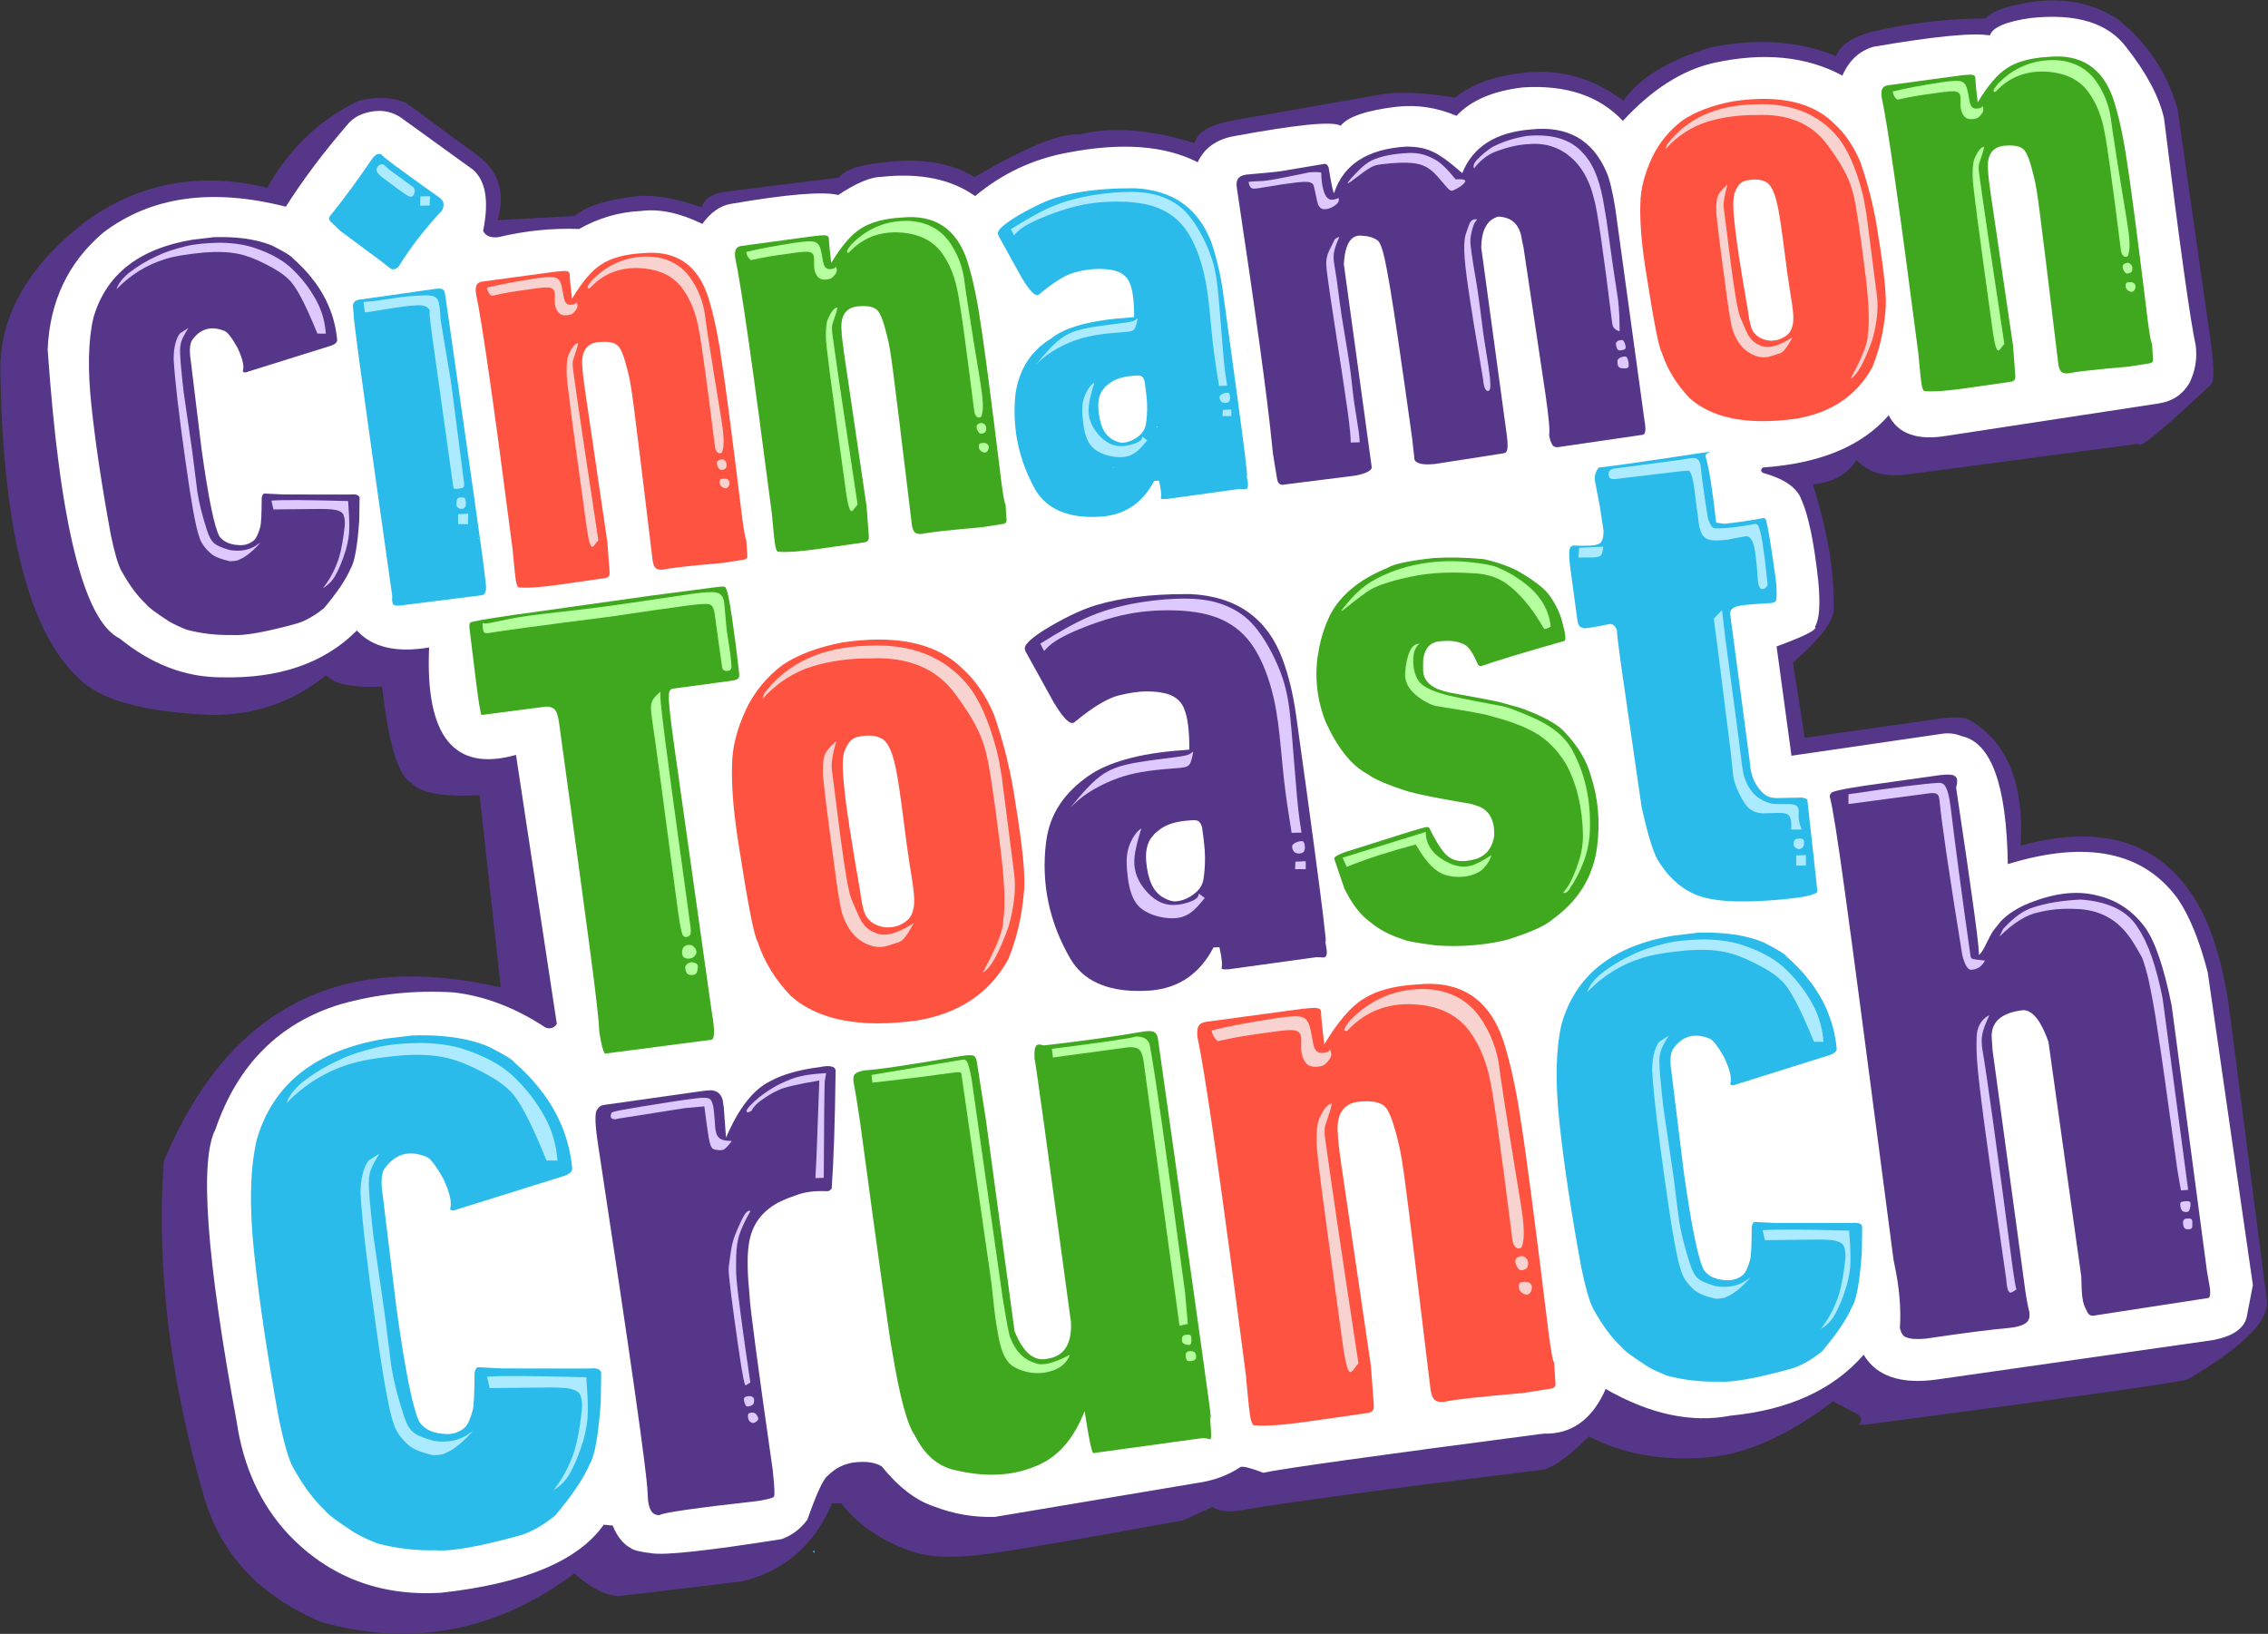
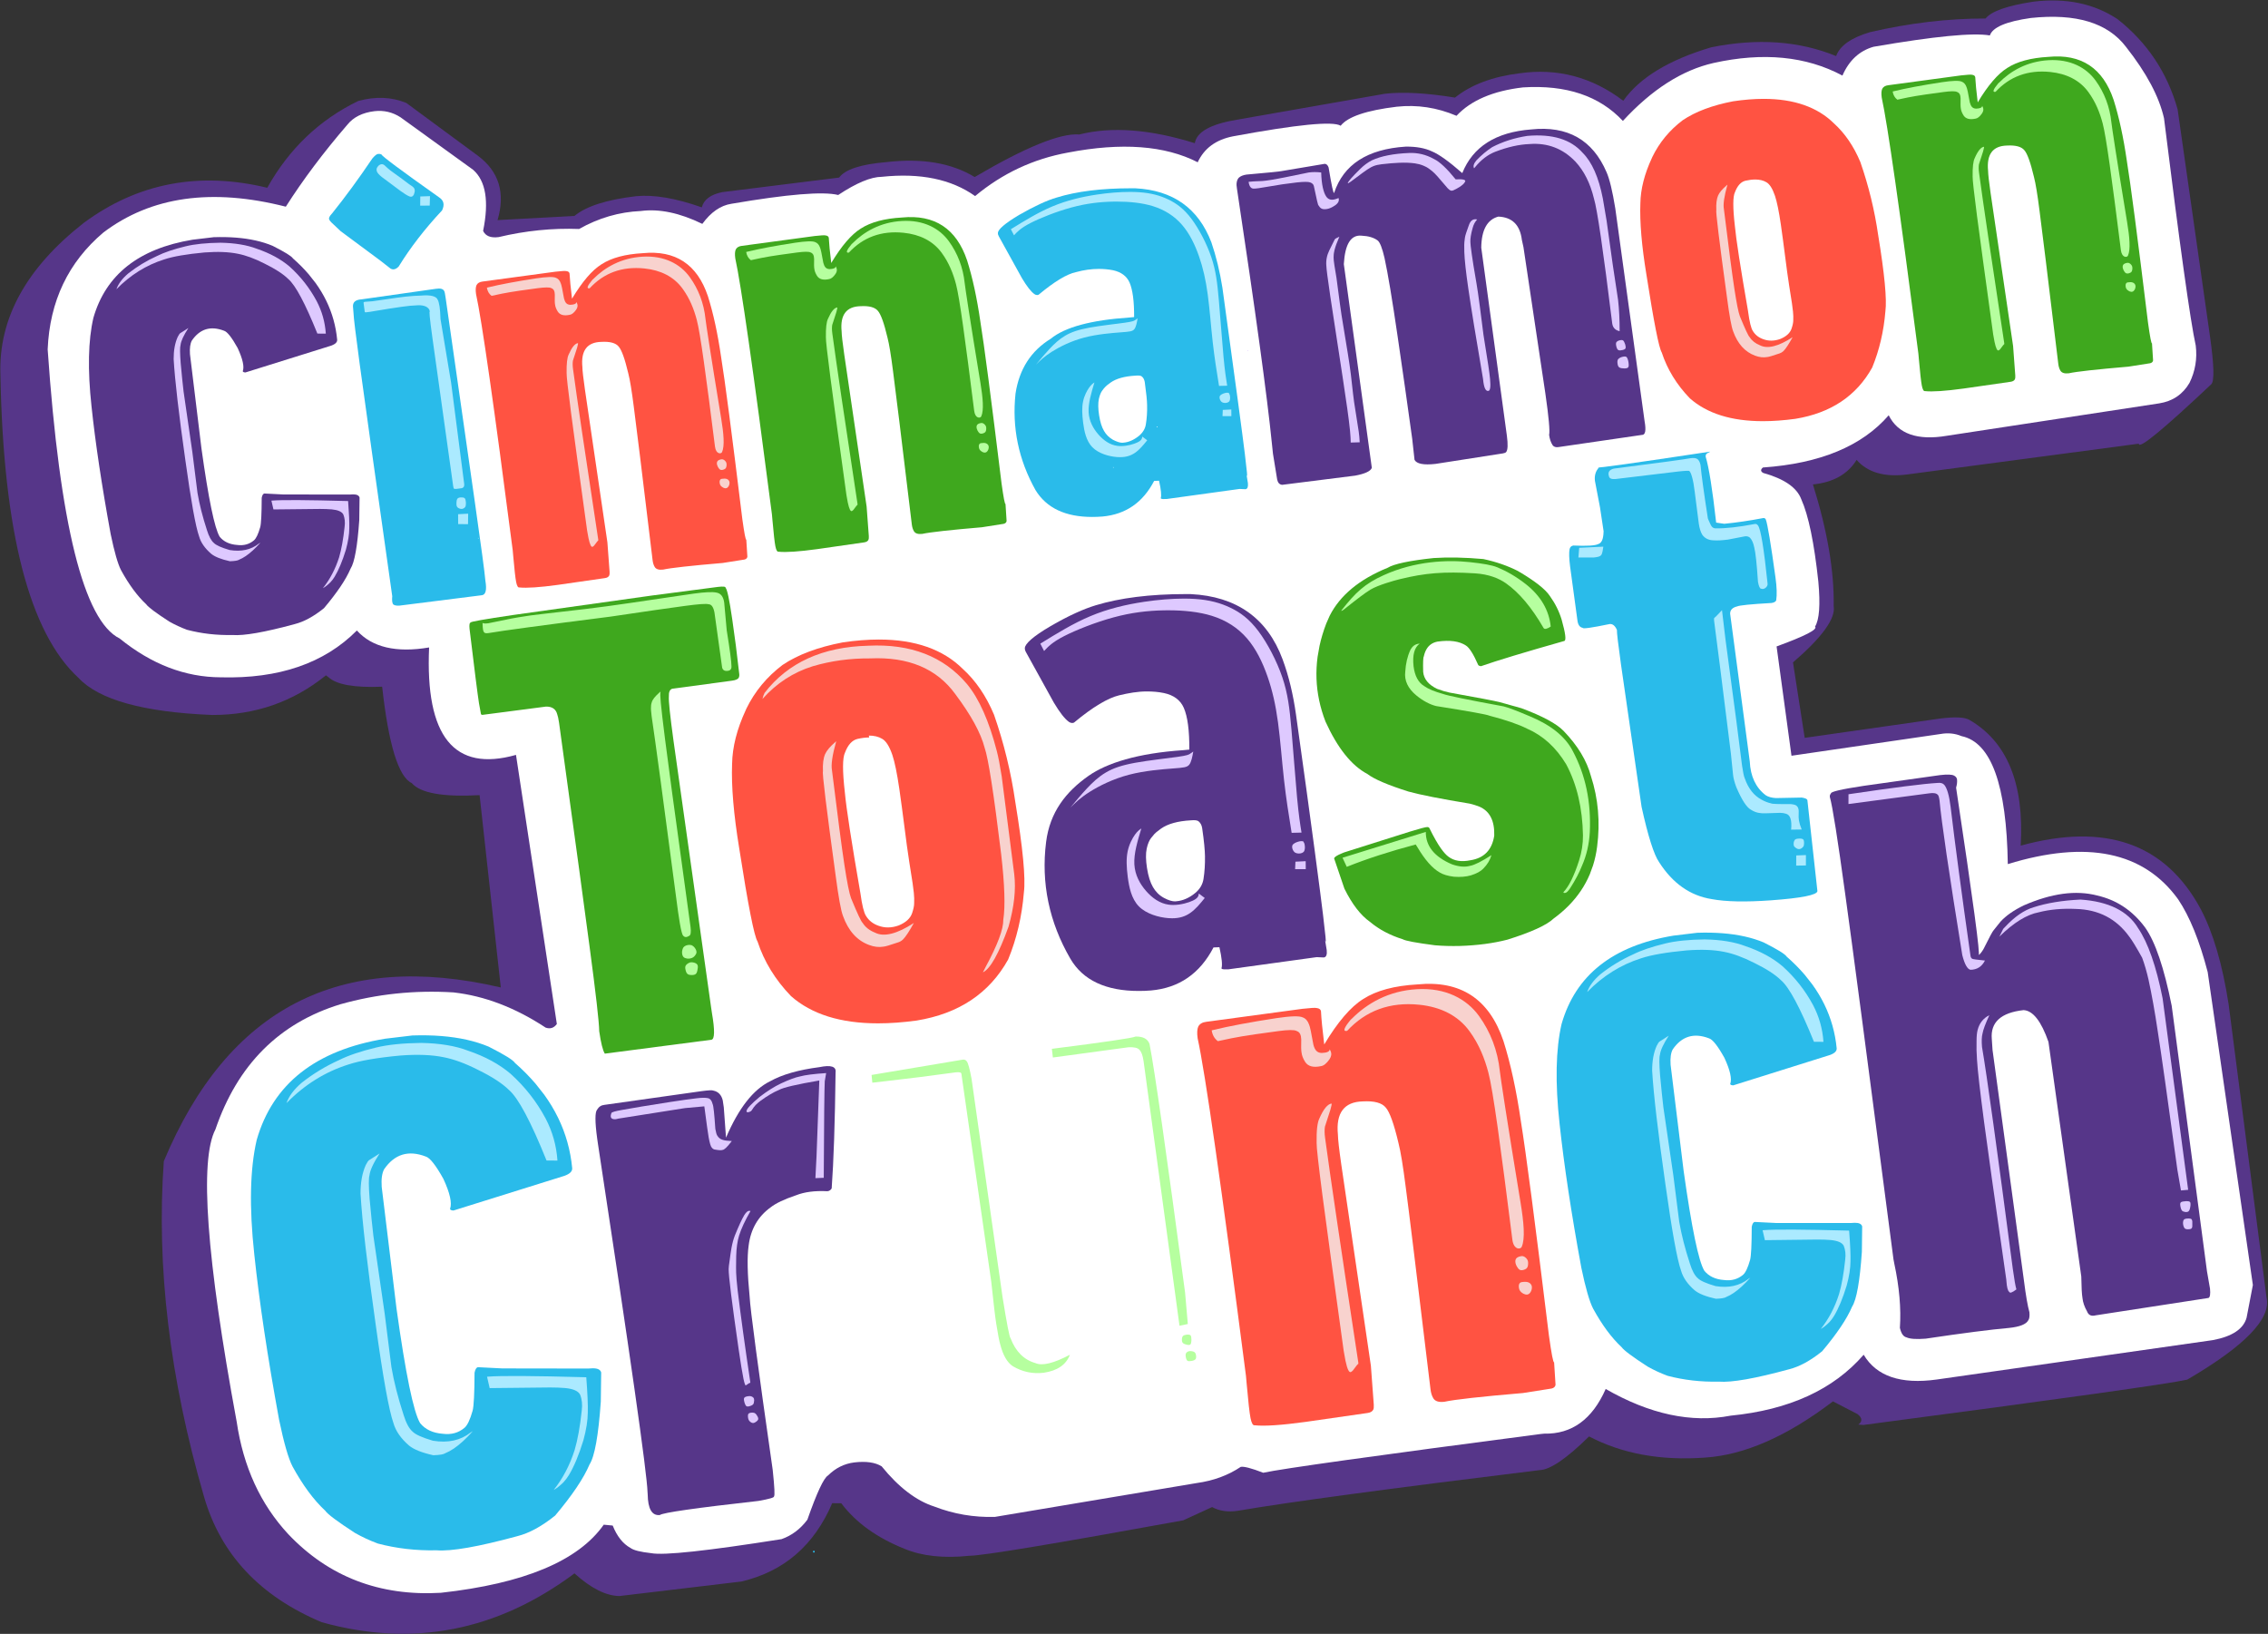
<svg xmlns="http://www.w3.org/2000/svg" viewBox="0 0 8148 5869.333" height="5869.333" width="8148" xml:space="preserve" id="svg2" version="1.1">
  <rect x="0" y="0" width="8148" height="5869.333" fill="#333333" stroke="none" />
  <defs id="defs6" />
  <g transform="matrix(1.333,0,0,-1.333,0,5869.333)" id="g10">
    <g transform="scale(0.1)" id="g12">
      <g transform="scale(3.749)" id="g14">
        <path id="path16" style="fill:#563689;fill-opacity:1;fill-rule:nonzero;stroke:none" d="m 2343.02,6890.13 18.52,-13.4 c 57.86,-53.54 186.4,-76.27 385.62,-68.21 46.28,-416.75 117.26,-647.75 212.97,-692.99 62.45,-72.12 224.97,-100.96 487.6,-86.51 L 3600.12,4646.55 C 2445.9,4915.76 1638.42,4499.49 1177.71,3397.74 c -54.57,-756.06 41.77,-1560 288.98,-2411.799 119.88,-414.644 401.86,-715.365 845.97,-902.16 653.23,-181.858 1259,-64.88 1817.29,350.939 117.92,-106.775 225.59,-161.039 322.99,-162.811 l 876.31,104.341 c 305.64,71.609 523.45,259.311 653.4,563.106 l 65.12,-0.355 c 104.9,-139.4 256.89,-248.749 455.99,-328.038 125.64,-52.306 281.05,-68.798 466.24,-49.46 90.36,-0.323 602.32,84.531 1535.89,254.54 l 207.94,95.546 c 51.68,-28.673 113.62,-37.561 185.81,-26.662 358.26,61.524 1080.69,158.893 2167.26,292.093 75.7,1.74 194.6,82.5 356.8,242.28 237.7,-124.73 515.6,-175.44 833.7,-152.15 283.5,18.51 590,153.18 919.4,403.99 l 177.2,-91.62 c 34.1,-27.32 35.8,-52.42 5.2,-75.31 l 37.6,-2.4 c 1417.8,186.73 2193.4,295.32 2327,325.76 414.6,242.18 604.7,438.53 570.2,589.08 l -272.7,2109.55 c -44.5,287.44 -111.7,516.1 -201.7,685.99 -253.6,469.63 -684.6,620.92 -1293,453.87 26.1,446.37 -97.6,748.13 -371.2,905.27 -34.5,18.47 -103.2,21.35 -205.9,8.63 l -975.7,-139.04 -84.2,542.26 c 210.3,181.06 307.8,316.28 292.5,405.69 4.3,250.58 -45.4,541.78 -149.1,873.56 145.8,14.81 250.5,73.65 314,176.52 79.6,-90.95 201.2,-125.8 365,-104.54 l 1663.8,221.12 c -1.9,-44.22 171.9,98.43 521.5,427.95 22.4,24.14 19.1,138.21 -9.7,342.2 l -233,1633.52 c -73.9,263 -217.5,478.8 -431.1,647.5 -168.6,112.3 -369.9,154.4 -603.7,126.4 -188.7,-28.5 -303.9,-69 -345.6,-121.3 -268.9,0.4 -545.5,-32.2 -829.8,-97.9 -136.7,-40.4 -218.2,-97.8 -244.6,-172.2 -266.5,109.1 -565.9,130.1 -898.1,63 -304.2,-90.2 -514.9,-218.3 -632.2,-384.3 -224.8,170.6 -473.8,236.4 -746.8,197.4 -194.2,-24.3 -348.5,-82.5 -462.9,-174.6 -205.9,33.4 -373.8,42.6 -503.61,27.7 L 8891.11,10884 c -187.88,-31.2 -288.44,-87.4 -301.68,-168.6 -320.8,100.2 -597.5,121.1 -830.12,62.7 -136.21,10.9 -387.01,-91.1 -752.42,-306 -167.06,101.5 -378.96,137.2 -635.69,107.2 -182.62,-15.3 -295.44,-52.2 -338.47,-110.9 l -840.64,-104.8 c -83.59,-17.2 -132.51,-53.7 -146.79,-109.4 -187.32,65.8 -344.51,92.6 -471.57,80.3 -211.59,-24.8 -359.58,-72.1 -443.99,-141.9 l -552.83,-30 c 57.59,196.1 9.82,350.8 -143.26,464.1 l -512.56,377.9 c -106.19,43.7 -221.48,48.4 -345.86,14.2 -278.74,-135 -496.7,-343 -653.89,-623.9 -490.55,118.5 -929.888,34.7 -1318.024,-251.4 C 188.526,9819 -11.598,9454.61 2.948,9050.36 23.756,7922.67 210.905,7196.49 564.4,6871.79 c 146.785,-157.64 467.19,-246.49 961.2,-266.55 309.31,-0.59 581.78,94.36 817.42,284.89" />
      </g>
      <g transform="scale(3.725)" id="g18">
        <path id="path20" style="fill:#ffffff;fill-opacity:1;fill-rule:nonzero;stroke:none" d="m 11145.7,1445.8 27.5,2.73 c 199.4,-4.15 347.5,103.56 444.3,323.15 319.6,-183.23 620.9,-247.57 903.9,-193.04 422.9,41.6 743.8,188.55 962.6,440.86 92.4,-155.59 268.3,-215.43 527.7,-179.51 l 1999.1,285.27 c 139.7,26.37 221,80.39 243.7,162.03 l 45.5,236.65 -326.9,2263.91 c -59.1,226.84 -130.4,402.26 -213.8,526.29 -249.3,345.36 -660.1,430.31 -1232.4,254.84 -8.5,572.56 -120.1,881.19 -334.8,925.9 -47.4,19.97 -98.4,25.04 -152.9,15.22 l -1077.5,-157.19 -107.7,790.81 c 206.8,75.64 299.5,123.48 278.2,143.53 31.3,49.95 39.2,158.36 23.9,325.23 -30.2,281.45 -71.3,479.98 -123.3,595.59 -31.2,84.63 -123.1,148.27 -275.9,190.92 -19.2,11.24 -19.8,24.35 -1.7,39.3 413.6,28.87 716.9,154.79 910,377.76 67.5,-134.95 208,-184.33 421.4,-148.16 l 1535.2,234.26 c 97.6,15.33 170.9,64.75 219.7,148.26 41.7,84.89 56.8,174.96 45.1,270.23 -39.1,178.28 -115.6,726.36 -229.5,1644.36 -35.3,156.7 -127.1,328.9 -275.3,516.7 -131.9,173.6 -361.1,243.2 -687.8,208.7 -178.3,-25.1 -277.2,-67.2 -296.9,-126.3 -122.5,21.1 -403.1,-6.3 -841.8,-82 -102,-29.2 -177,-98.7 -224.9,-208.4 -262.3,140.3 -573.2,170.7 -932.7,91.1 -227.8,-51.8 -446.3,-191.6 -655.8,-419.2 -169.2,181.3 -410,262.2 -722.5,242.6 -216.4,-25.1 -376.9,-93.6 -481.2,-205.5 -140.7,59.9 -285,81.8 -432.8,65.7 -218.69,-26.4 -353.82,-72.2 -405.35,-137.5 -56.46,34.6 -316.29,9 -779.49,-76.8 -123.12,-24.2 -208.06,-86.7 -254.82,-187.5 -237.17,121.4 -550.18,144.8 -939,70 -250.61,-45.5 -474.45,-150.4 -671.52,-314.6 -172.01,122.3 -397.17,168.7 -675.46,139.3 -78.29,-0.4 -183.36,-44.2 -315.18,-131.5 -109.01,27.1 -366.44,5.9 -772.28,-63.5 -78.25,-11.8 -148.5,-60.2 -210.78,-145.5 -163.56,79.8 -312,110.8 -445.3,93.1 -156.43,-6.9 -305.24,-50.3 -446.4,-130 -193.22,7.3 -387.4,-12.3 -582.54,-58.8 -56.92,-7.3 -94.19,7.7 -111.81,45 43.62,214.3 19.53,361.6 -72.23,442 l -524.71,379.4 c -57.56,37.4 -120.37,52.3 -188.42,44.8 -87.74,-10.4 -153.76,-43.5 -198.04,-99.4 -172.26,-199.9 -320.27,-397.1 -444.02,-591.7 -535.91,136.2 -976.01,73.9 -1320.289,-187 C 493.907,9923.29 359.626,9641.42 344.891,9292.61 432.606,8025.82 606.243,7328.7 865.81,7201.21 c 229.7,-186.42 473.5,-280.07 731.45,-280.93 421.33,-11.24 749.56,101.66 984.69,338.67 110.76,-122 284.99,-162.89 522.72,-122.67 -28.67,-644.6 180.88,-903.67 628.65,-777.21 l 295.56,-1946.82 c -21.02,-29 -48.06,-37.72 -81.11,-26.2 -219.09,144.29 -441.24,229.17 -666.46,254.67 -281.51,17.39 -554.45,-11.24 -818.83,-85.89 -442.6,-135.58 -743.88,-437.33 -903.85,-905.24 -116.57,-223.96 -65.23,-929.31 154.03,-2116.03 47.74,-324.83 171.86,-595.333 372.35,-811.512 292.78,-308.926 660.97,-450.568 1104.54,-424.918 601.58,66.543 994.48,230.771 1178.72,492.698 l 64.8,-6.249 c 31.29,-78.119 74.22,-132.153 128.81,-162.081 21.52,-16.46 71.46,-29.024 149.81,-37.686 90.67,-17.51 405.01,16.327 943.01,101.505 74.06,26.151 136.32,72.991 186.76,140.522 68.7,195.551 118.55,302.231 149.56,320.061 54.32,53.99 117.71,85.47 190.16,94.41 84.72,10.01 150.61,0.62 197.66,-28.16 123.33,-152.08 250.56,-249.187 381.69,-291.342 139.7,-54.032 285.6,-78.916 437.68,-74.648 l 1459.6,244.78 c 121.59,16.79 227.96,55.83 319.12,117.13 22.99,4.7 77.28,-9.47 162.85,-42.5 136.95,29.83 805.58,123.24 2005.92,280.23" />
      </g>
      <g transform="scale(1.347)" id="g22">
        <path id="path24" style="fill:#2abbea;fill-opacity:1;fill-rule:nonzero;stroke:none" d="m 16300,1644.63 v -16.07 l -32.2,-0.03 v 32.17 h 32.2 z" />
      </g>
      <g transform="scale(1.732)" id="g26">
        <path id="path28" style="fill:#3fa81e;fill-opacity:1;fill-rule:nonzero;stroke:none" d="m 11066.3,9741.05 12.1,-81.21 c 46.6,-270.41 43.5,-408.99 -9.1,-415.73 L 9411.36,9027.88 c -31.39,48.82 -60.39,165.06 -87.06,348.73 -2.08,144.77 -52.47,586.13 -151.16,1324.09 -56.4,431.7 -214.2,1589.5 -473.4,3473.3 -10.11,66.7 -19.67,111.2 -28.71,133.4 -21.03,81.8 -79.5,122 -175.44,120.4 l -991,-129.1 c -13.05,1.8 -20.08,7.3 -21.12,16.5 l -30.52,166.9 c -21.18,135.5 -70.07,521 -146.63,1156.7 -6.48,62.6 0.16,95.4 19.94,98.4 -7.65,11.3 209.53,49.6 651.5,115 l 2169.84,304.2 1022.1,133.5 c 84.3,10.1 124.5,5.7 120.5,-13.3 24.8,-20.5 59.2,-182.4 103.3,-485.5 39.4,-266.1 75.5,-547.7 108.6,-844.8 4.5,-26.3 2.5,-48.9 -6,-67.7 -11.6,-24.2 -47.9,-40.2 -108.9,-48 l -926.4,-125 c -38.1,-11.2 -55.6,-51.7 -52.6,-121.5 -5.6,-65.9 18.5,-295.3 72.2,-688.2 l 585.9,-4154.85" />
      </g>
      <g transform="scale(3.005)" id="g30">
        <path id="path32" style="fill:#2abbea;fill-opacity:1;fill-rule:nonzero;stroke:none" d="m 14382.4,9888.19 -0.6,-8.97 c -1.8,-61.72 -17.6,-96.95 -47.2,-105.7 -28,-14.38 -102.6,-18.77 -223.8,-13.21 -18.2,-3.07 -29.4,-13.83 -33.5,-32.29 -6.1,-31.22 -4.6,-82.69 4.4,-154.4 l 66.2,-486.75 c 5.1,-38.54 20.9,-60.12 47.2,-64.77 -0.4,-10.74 80,0.57 241.2,33.94 27,2.97 48.8,-14.59 65.5,-52.65 -1.7,-19.97 10.6,-124.26 36.9,-312.91 L 14723,7416.31 c 58.3,-264.36 110.9,-429.79 157.6,-496.31 121.5,-189.78 278.6,-299.98 471.2,-330.61 125.8,-23.57 302.6,-27.26 530.3,-11.06 275.7,20.15 415,47.78 417.9,82.89 l -90,816.51 c -3.1,10.24 -19.8,17.68 -50.1,22.31 l -232.3,-4.53 c -39,2.31 -69.9,11.02 -92.6,26.15 -88.2,68.12 -135.5,169.12 -141.8,303.02 l -176,1324.51 c 0.1,33.32 20.8,54.94 62.2,64.88 21.6,10.16 124.1,20.45 307.6,30.86 21.8,2.63 36.2,10.1 43.2,22.43 8,51.14 5.8,120.61 -6.5,208.4 -41.9,303 -70.7,475.6 -86.3,517.81 -5.6,10.93 -13.9,15.23 -24.9,12.73 -123.5,-23.53 -239.6,-40.52 -348.3,-50.98 l -72.3,10.6 c -33.4,298.28 -64.8,495.48 -94.3,591.78 0.8,12.8 2.3,19.7 4.7,20.7 4.1,6.3 15.3,13.7 33.7,22 1.7,1.2 0.6,1.6 -3.3,1.3 -675.8,-102.1 -1009.9,-149 -1002.5,-140.7 6.1,0.9 9.2,0.1 9.3,-2.3 -28.5,-31.3 -40.1,-70.6 -35,-117.8 l 45.6,-238.7 32.3,-214.01" />
      </g>
      <g transform="scale(2.31)" id="g34">
        <path id="path36" style="fill:#563689;fill-opacity:1;fill-rule:nonzero;stroke:none" d="m 4077.53,13291.4 41.37,2.2 c 43.98,0.4 69.37,-12.1 76.15,-37.6 l -3.43,-262.5 c -21.3,-305.9 -55.23,-494.9 -101.74,-567 -53.01,-124.9 -156.31,-278.4 -309.88,-460.4 -119.95,-96.7 -233.08,-158.4 -339.37,-185.3 -352.7,-96 -595.97,-138.6 -729.81,-127.9 -184.52,-3.8 -360.95,16.5 -529.31,61 -72.61,26.9 -141.53,58.9 -206.72,96 -156.51,101.4 -245.94,168.3 -268.33,200.7 -103.46,96.4 -201.36,228.9 -293.75,397.6 -37.65,72.4 -78.19,213.2 -121.62,422.4 -103.93,567.6 -178.48,1064.8 -223.6,1491.6 -46.14,424.5 -38.83,767.8 21.91,1029.9 72.57,252.6 205.29,454.9 398.2,607 96.43,76 207.94,139.5 334.47,190.4 126.53,50.9 268.11,89.3 424.73,115.1 l 246.21,29.3 c 184.54,6.1 347.93,-6.8 490.18,-38.7 71.13,-15.9 136.98,-36.7 197.54,-62.1 142.16,-72 221.11,-120.9 236.85,-146.7 68.83,-60.3 130.87,-122.8 186.08,-187.6 l 77.76,-98.7 c 48.42,-67 90.06,-136.1 124.89,-207.6 69.67,-142.8 112.14,-294.5 127.41,-455.1 1.78,-28.7 -21.74,-51.7 -70.54,-69 l -999.86,-312.5 c -20,1.1 -30.26,6.1 -30.79,15 19.33,52 -0.71,142.2 -60.15,270.6 -68.41,123 -121.36,190 -158.88,201.1 -156.57,60.1 -281.7,21.8 -375.37,-114.8 -19.22,-35.6 -26.49,-88.4 -21.84,-158.3 l 133.87,-1099.3 c 81.95,-587.3 152.77,-930.9 212.47,-1030.6 46.44,-57.6 114.66,-89.6 204.64,-96.2 76.58,-10 142.02,8.2 196.36,54.6 25.33,21.9 49.43,72.9 72.28,153 10.9,40.4 16.72,154.6 17.46,342.6 5.97,31 16.29,47.6 30.96,50 l 219.54,-11.1 773.66,-1.1" />
      </g>
      <g transform="scale(2.159)" id="g38">
        <path id="path40" style="fill:#dec9ff;fill-opacity:1;fill-rule:nonzero;stroke:none" d="m 3251.02,13620.9 -19.2,-11.8 c -98.27,-77.4 -219.92,-104.2 -364.95,-80.5 -103.48,30.1 -168.96,59.4 -196.49,87.8 -33.65,28.5 -62.71,82.1 -87.14,160.9 -54.34,166.7 -93.55,321 -117.63,463 l -64.8,514.2 -109.27,753.1 c -10.73,90.6 -22.67,207.8 -35.81,351.5 -9.92,125.8 -10.48,202.3 -1.67,229.5 4.67,47.4 37.23,117.9 97.64,211.4 l -100.14,-63.7 c -8.77,-5.1 -19.81,-21 -33.13,-47.6 -34.18,-75.4 -51.07,-167.8 -50.68,-277.1 15.66,-265.4 64.44,-686.4 146.37,-1262.9 70.88,-511.4 127.93,-827.9 171.16,-949.5 21.44,-76.5 71.69,-149 150.76,-217.4 46.3,-37.9 124.35,-69 234.14,-93.3 61.6,2.1 99.67,8.6 114.25,19.3 26.8,10.8 54.54,25.8 83.22,45.2 57.36,38.7 118.48,94.7 183.37,167.9" />
      </g>
      <g transform="scale(1.875)" id="g42">
        <path id="path44" style="fill:#dec9ff;fill-opacity:1;fill-rule:nonzero;stroke:none" d="m 3901.24,16287.4 11.46,1.1 c 141.82,11.5 505.49,9.3 1091.07,-6.8 13.83,-179.7 19.48,-310.2 16.91,-391.3 -0.4,-87.8 -16.6,-190.5 -48.67,-308.1 -50.29,-163.8 -104.31,-293.3 -162.06,-388.3 -17.11,-28.5 -36.82,-54.6 -59.13,-78.3 -37.96,-38.2 -74.48,-67 -109.54,-86.5 101.56,127.5 179.19,275.2 232.84,443 34.04,115.6 60.48,262.1 79.29,439.7 8.71,66.2 2.48,125.4 -18.73,177.5 -21.21,39.8 -76.48,64 -165.78,72.6 -50.33,4.2 -106.54,6.3 -168.64,6.3 l -669.79,-7.1 -29.23,126.2" />
      </g>
      <g transform="scale(2.3)" id="g46">
        <path id="path48" style="fill:#dec9ff;fill-opacity:1;fill-rule:nonzero;stroke:none" d="m 3719.05,15235.3 98.91,-0.8 c -9.24,136.2 -45.26,263.8 -108.03,382.8 -81.06,151.5 -186.36,285.8 -315.87,402.7 -102.31,87.2 -230.79,157 -385.45,209.5 -114.01,43.8 -255.52,67.3 -424.55,70.5 -166.18,-2 -302.37,-16 -408.57,-42 -139.3,-33.5 -251.38,-71.5 -336.3,-114 -121.45,-54.9 -233.78,-123.1 -336.95,-204.5 -70.6,-60.4 -116.62,-122 -138.06,-184.7 163.04,166.7 349.81,283.3 560.3,349.6 105.01,34.9 262.29,62 471.85,81.4 154.04,11.7 284.14,6.6 390.36,-15.2 93.29,-18 197.48,-56.3 312.61,-115 126.03,-61.7 218.96,-122.1 278.78,-181.1 84.71,-72.4 198.36,-285.5 340.97,-639.2" />
      </g>
      <g transform="scale(2.447)" id="g50">
        <path id="path52" style="fill:#2abbea;fill-opacity:1;fill-rule:nonzero;stroke:none" d="m 3656.9,15642.7 -4.35,-4.8 c -27.73,-28.9 -35.39,-51.7 -22.96,-68.4 2.19,-5 8.91,-13.3 20.15,-25 l 102.88,-97.1 435.98,-323.3 113.28,-88.4 c 29.26,-16.2 59.07,-8.4 89.43,23.4 128.14,208.1 287.32,413.9 477.53,617.6 29.98,62.2 19.32,109.9 -31.99,143.3 -422.63,299.1 -634.17,456.7 -634.65,472.6 -9.03,5.3 -20.8,7.4 -35.3,6.3 -14.62,0.8 -36.57,-15.9 -65.85,-50 -150.77,-223.4 -298.83,-425.5 -444.15,-606.2" />
      </g>
      <g transform="scale(2.43)" id="g54">
        <path id="path56" style="fill:#abeaff;fill-opacity:1;fill-rule:nonzero;stroke:none" d="m 4195.37,16193.6 1.64,-1.9 c 10.34,-11.7 23.1,-23.5 38.26,-35.4 l 207.01,-154.3 c 39.27,-28.8 71.81,-48.9 97.61,-60.3 22.82,-8.7 39.67,-1.9 50.52,20.5 7.81,19.7 10.94,36.7 9.37,51 -1.56,11.1 -5.72,20.1 -12.49,26.9 -5.9,6.2 -11.17,10.9 -15.82,14 l -34.89,23.3 -79.29,59.7 c -51.68,36.6 -93.56,67 -125.63,91 -20.36,15.8 -42.99,35.7 -67.88,59.8 -5.8,4.4 -10.83,7.4 -15.07,8.9 -13.43,3.2 -25.01,2 -34.77,-3.6 -12.28,-5.7 -23.24,-17.2 -32.89,-34.4 -5.09,-10.7 -5.78,-23 -2.07,-36.7 1.61,-7.6 7.07,-17.1 16.39,-28.5" />
      </g>
      <g transform="scale(2.225)" id="g58">
        <path id="path60" style="fill:#2abbea;fill-opacity:1;fill-rule:nonzero;stroke:none" d="m 4275.54,16076.8 6.83,-83.9 c 1.06,-47.9 25.68,-250.3 73.85,-607.2 65.3,-480 196.95,-1419.1 394.95,-2817.4 -3.85,-43.3 -1.58,-73.5 6.76,-90.7 7.09,-17.9 33.54,-25.8 79.34,-23.8 l 993.94,125.4 c 51.85,2.5 67.86,61.8 48.03,178.1 -7.81,94.6 -50.5,413.1 -128.05,955.4 l -352.91,2467.6 c -6.83,49.1 -12.49,76.6 -16.96,82.4 -12.45,27.8 -46.01,37.3 -100.67,28.7 l -900.93,-127.8 c -72,-4.2 -106.74,-33.1 -104.18,-86.8" />
      </g>
      <g transform="scale(1.879)" id="g62">
        <path id="path64" style="fill:#abeaff;fill-opacity:1;fill-rule:nonzero;stroke:none" d="m 6665.5,16287.4 -0.6,0.5 c -0.61,1.2 -4.82,3.6 -12.66,7.1 -3.43,1.2 -7.24,2.2 -11.48,2.9 -7.25,1.6 -18.5,2.1 -33.76,1.5 -23.37,-2.2 -38.75,-8.5 -46.13,-19 -3.95,-6.2 -6.36,-10.8 -7.25,-13.9 -1.46,-4 -2.52,-8.2 -3.23,-12.7 -2.64,-16.9 -3.76,-35 -3.36,-54.2 0.87,-12.2 2.82,-21.8 5.86,-28.9 4.18,-8.4 8.88,-14.4 14.09,-18 3.66,-2.8 7.47,-5.4 11.37,-7.6 10.03,-4.9 16.2,-7.4 18.52,-7.6 8.62,-2.4 17.76,-3.5 27.43,-3.2 3.95,0.2 7.96,1 12.07,2.2 3.04,0.7 8.32,3 15.87,6.9 8.77,5.3 15.22,11.1 19.31,17.3 2.18,3 3.99,6.3 5.47,9.9 1.29,2.5 2.56,7.3 3.83,14.4 1.88,16.5 2.43,31.1 1.6,43.8 -0.86,13.1 -2.44,24.2 -4.77,33.3 l -1.87,6.5 c -1.35,4.1 -2.89,7.7 -4.59,10.9 -1.73,3.1 -3.62,5.7 -5.72,7.9" />
      </g>
      <g transform="scale(2.214)" id="g66">
        <path id="path68" style="fill:#abeaff;fill-opacity:1;fill-rule:nonzero;stroke:none" d="m 4501.18,16091.5 58.34,9.9 c 271.7,45.9 437.91,68.7 498.66,68.5 87.21,8.4 142.99,-8.6 167.37,-51.1 l 8.94,-29.9 c -14.74,37.3 -4.62,-69.8 30.36,-321.3 L 5516.34,13972 c 2.45,-21.1 6.81,-32.5 13.05,-34.3 9.14,-3.3 36.18,-1.3 81.17,6 31.36,2.4 44.56,21.6 39.56,57.7 l -158.94,1228.9 -128.6,771.7 c -2.89,70.8 -6.79,122.2 -11.67,154.4 -7.49,43.7 -14.81,70.6 -21.98,80.7 -16.34,45.4 -85.31,62.9 -206.93,52.4 -51.19,-0.8 -113.74,-5.1 -187.66,-13 -2.29,1.4 -135.79,-17.2 -400.52,-55.9 l -89.97,-6.7 c -13.67,-2.1 -19.71,-6.4 -18.1,-12.9 l 14.47,-110.2 c 1.18,-3.3 5.16,-5 11.99,-5 l 48.97,5.7" />
      </g>
      <g transform="scale(2.288)" id="g70">
        <path id="path72" style="fill:#ff5342;fill-opacity:1;fill-rule:nonzero;stroke:none" d="m 6039.09,12766.5 6.33,-71.1 c 13.74,-157.1 25.18,-259 34.36,-305.9 9.31,-46.1 21.7,-67.5 37.19,-64.2 87.21,-9.4 238.45,0.7 453.7,30.1 l 554.62,79.8 c 25.46,3.4 42.34,13.4 50.67,29.8 4.18,8.2 5.7,22.9 4.59,44.1 l -25.88,347.7 -264.18,1796 c -19.77,137 -29.87,226.2 -30.3,267.7 -18.98,193.9 55.09,292.9 222.18,297 102.13,5.8 170.46,-12.6 205.03,-55.1 35.19,-39.7 72.99,-145 113.39,-315.8 19.38,-74.1 41.11,-206.2 65.22,-396.2 24.65,-182.6 98.28,-783.3 220.87,-1802.2 3.68,-32.8 12.03,-60 25.06,-81.5 15.79,-26.8 48.75,-37.2 98.86,-31.4 90.72,19.9 324.82,45.9 702.3,78.1 l 255.47,40.1 c 20.55,4.9 32.24,15.9 35.11,33.1 l -12.86,201.7 c -7.71,-6.7 -23.18,73.3 -46.4,240.2 -123.22,1007.3 -206.55,1643.7 -249.98,1909.1 -39.93,276.8 -91.93,516.5 -155.98,719 -126.12,374.9 -381.96,543.4 -767.53,505.6 -206.72,-11.5 -368.53,-55.1 -485.4,-130.8 -110.89,-68.9 -226.72,-204 -347.52,-405.2 -16.23,131.9 -25.93,230.8 -29.06,296.7 -2.67,15.8 -15.05,25.2 -37.14,28.1 -12.91,3.7 -55.55,1.5 -127.97,-6.7 l -859.98,-116.2 c -33.93,-4.1 -57.44,-18 -70.52,-41.7 -10.58,-23.4 -12.55,-58.5 -5.91,-105.3 67.63,-307.5 211.5,-1312.3 431.66,-3014.6" />
      </g>
      <g transform="scale(2.244)" id="g74">
        <path id="path76" style="fill:#f8d2ce;fill-opacity:1;fill-rule:nonzero;stroke:none" d="m 5847.67,16166.9 9.64,2.5 c 150.85,36.6 344.21,72.9 580.07,109 128.85,19.3 208.52,21.6 239.04,7 26.78,-9.5 46.16,-31.2 58.13,-64.9 7.84,-15.7 21.05,-77.1 39.61,-184.3 5.91,-22.9 14.18,-40.7 24.8,-53.4 11.97,-13.9 29.13,-21.1 51.45,-21.6 48.43,1.8 72.55,13.2 72.33,34.2 3.17,-6.1 6.06,-12.3 8.67,-18.6 10.12,-23.6 6.4,-48.3 -11.2,-73.8 -26.66,-38 -52.45,-58.6 -77.34,-61.9 -69.82,-15 -117.85,-2.1 -144.07,38.8 -18.44,29.6 -29.15,57.1 -32.14,82.4 -4.1,18.9 -5.16,59.2 -3.21,121 -1.75,23.3 -3.71,36.5 -5.79,39.6 -2.41,7.8 -5.94,14.8 -10.58,20.8 -7.19,8.8 -16.41,15 -27.67,18.6 -21.67,10.4 -75.73,9.8 -162.18,-1.7 -173.45,-23.3 -283.03,-39.1 -328.77,-47.3 -59.31,-9.6 -134.09,-24.5 -224.35,-44.6 -30.83,22.7 -49.65,55.4 -56.44,98.2" />
      </g>
      <g transform="scale(2.134)" id="g78">
        <path id="path80" style="fill:#f8d2ce;fill-opacity:1;fill-rule:nonzero;stroke:none" d="m 7415.13,13932.9 4.18,-23.7 c 17.55,-108.5 35.35,-168.5 53.4,-179.7 6.46,-5.4 16.68,-0.8 30.67,13.6 33.62,46.7 50.71,67 51.2,60.8 1.14,2.1 1.47,6.9 0.97,14.4 -164.62,1080.6 -270.75,1798.4 -318.42,2153.5 -5.77,41.4 -6.23,77.1 -1.36,107.1 l 52.07,160.8 c 10.12,35.7 14.04,55.8 11.77,60.3 -38.5,-4.9 -77.46,-52.4 -116.84,-142.5 -19.9,-39.2 -28.8,-117.6 -26.71,-235.2 -1.34,-37.2 17.28,-204.1 55.86,-500.8 38.9,-295.9 106.64,-792.1 203.21,-1488.6" />
      </g>
      <g transform="scale(2.279)" id="g82">
        <path id="path84" style="fill:#f8d2ce;fill-opacity:1;fill-rule:nonzero;stroke:none" d="m 7006.79,16013.2 6.71,5.3 c 138.57,140 331.79,252.3 586.91,266.8 256.62,14.7 444.96,-87.1 556.08,-240.9 102.59,-142 167.05,-308.3 186.54,-494.8 5.1,-48.8 58.98,-409.2 185.63,-1177.1 29.45,-178.5 42.64,-325.5 10.32,-398 -11.33,-25.3 -72.17,-26.2 -83.6,64.4 -105.72,837.7 -172.82,1337.1 -215.01,1497.5 -32.38,123 -81.26,252.2 -170.93,374.1 -102.25,138.9 -256.88,215.6 -448.81,235.3 -263.85,27.1 -479.79,-53.3 -647.14,-234.2 -41.21,-8.1 -30.13,25.8 33.3,101.6 z" />
      </g>
      <g transform="scale(1.942)" id="g86">
        <path id="path88" style="fill:#f8d2ce;fill-opacity:1;fill-rule:nonzero;stroke:none" d="m 10030.2,16298.5 -0.6,0.2 c -6.6,1.3 -14.3,1.2 -23.1,-0.4 -10.48,-1.7 -20.78,-5 -30.83,-10 -6.54,-3.3 -12.09,-7.6 -16.63,-12.7 -4.17,-4 -7.35,-11.4 -9.58,-22.2 -1.32,-9.6 -0.7,-19.4 1.85,-29.4 2.58,-10.1 6.26,-19.7 11.06,-28.8 8.43,-15.2 15.73,-25.7 21.92,-31.5 5.27,-5.8 12.03,-9.7 20.31,-11.7 17.3,-2.6 35.9,1.8 55.6,13.2 5.9,3.6 10.9,8.9 14.9,15.9 2.4,3.8 4.7,10.9 6.9,21.4 3.5,25 1.4,44.4 -6.1,58.2 -11.9,19.6 -27.1,32.2 -45.7,37.8" />
      </g>
      <g transform="scale(1.91)" id="g90">
        <path id="path92" style="fill:#f8d2ce;fill-opacity:1;fill-rule:nonzero;stroke:none" d="m 10224.2,16300 h -1 c -30.8,-0.3 -48.5,-4.2 -54.8,-9.7 -9.3,-8.2 -16.1,-22.1 -14.2,-43.6 2,-22.7 6.9,-41.1 26.6,-58.1 15.2,-13.1 32.7,-20.9 36.5,-21 7,-2.7 13.9,-4 20.8,-4.1 4.8,-0.2 10.2,0.8 16.2,3.2 l 8,4.5 c 5.1,3.6 9.9,8.1 13.9,13.7 12.9,17.9 18.5,37.6 18,58.8 -0.8,27 -23.3,56.3 -70,56.3 z" />
      </g>
      <g transform="scale(2.377)" id="g94">
        <path id="path96" style="fill:#abeaff;fill-opacity:1;fill-rule:nonzero;stroke:none" d="m 4765.19,16296.4 110.13,3.6 -3.07,-107.3 -108.12,-0.3 1.06,104" />
      </g>
      <g transform="scale(1.852)" id="g98">
        <path id="path100" style="fill:#abeaff;fill-opacity:1;fill-rule:nonzero;stroke:none" d="m 6667,16292.7 146.01,7.3 -2.09,-152.8 -143.4,1.7 -0.91,141.6 0.39,2.2" />
      </g>
      <g transform="scale(1.812)" id="g102">
        <path id="path104" style="fill:#abeaff;fill-opacity:1;fill-rule:nonzero;stroke:none" d="m 7120.03,16294.9 v -5.1 h -10.24 v 10.2 h 10.24 z" />
      </g>
      <g transform="scale(2.347)" id="g106">
        <path id="path108" style="fill:#3fa81e;fill-opacity:1;fill-rule:nonzero;stroke:none" d="m 8864.19,12855.8 6.18,-69.3 c 13.39,-153.2 24.56,-252.5 33.49,-298.2 9.09,-45 21.17,-65.9 36.26,-62.6 85,-9.1 232.42,0.6 442.25,29.4 l 540.59,77.7 c 24.81,3.4 41.29,13.1 49.41,29 4.06,8 5.54,22.4 4.46,43.1 l -25.23,338.9 -257.49,1750.6 c -19.29,133.6 -29.14,220.5 -29.55,260.9 -18.49,189.1 53.69,285.6 216.57,289.5 99.54,5.7 166.17,-12.2 199.87,-53.7 34.3,-38.7 71.1,-141.3 110.5,-307.8 18.9,-72.2 40.1,-201 63.6,-386.2 24,-177.9 95.8,-763.5 215.3,-1756.7 3.6,-31.9 11.7,-58.4 24.4,-79.4 15.4,-26.1 47.5,-36.3 96.4,-30.6 88.4,19.4 316.6,44.8 684.5,76.1 l 249.1,39.1 c 20,4.8 31.4,15.5 34.2,32.3 l -12.6,196.6 c -7.5,-6.6 -22.6,71.4 -45.2,234.1 -120.1,981.9 -201.3,1602.2 -243.7,1860.9 -38.9,269.8 -89.6,503.4 -152,700.8 -123,365.4 -372.3,529.7 -748.2,492.8 -201.5,-11.2 -359.17,-53.7 -473.09,-127.4 -108.1,-67.2 -221,-198.9 -338.75,-395 -15.82,128.5 -25.26,224.9 -28.32,289.2 -2.61,15.4 -14.67,24.5 -36.21,27.4 -12.58,3.6 -54.15,1.4 -124.73,-6.6 l -838.26,-113.2 c -33.08,-4 -55.99,-17.5 -68.72,-40.7 -10.34,-22.8 -12.25,-57 -5.76,-102.6 65.9,-299.7 206.14,-1279.2 420.73,-2938.4" />
      </g>
      <g transform="scale(2.303)" id="g110">
        <path id="path112" style="fill:#b6ff9f;fill-opacity:1;fill-rule:nonzero;stroke:none" d="m 8732.37,16170.3 9.4,2.5 c 146.94,35.7 335.32,71 565.11,106.1 125.54,18.8 203.16,21.1 232.89,6.9 26.09,-9.3 44.97,-30.4 56.64,-63.3 7.63,-15.2 20.5,-75.1 38.59,-179.5 5.77,-22.3 13.8,-39.6 24.17,-52.1 11.65,-13.5 28.36,-20.5 50.11,-21 47.18,1.7 70.68,12.9 70.47,33.3 3.09,-5.9 5.91,-11.9 8.45,-18 9.87,-23.1 6.22,-47.1 -10.92,-72 -25.97,-37 -51.1,-57.1 -75.35,-60.3 -68.02,-14.6 -114.8,-2 -140.36,37.8 -17.95,28.9 -28.4,55.6 -31.32,80.3 -3.97,18.4 -5.02,57.7 -3.11,117.9 -1.72,22.6 -3.6,35.5 -5.65,38.6 -2.34,7.6 -5.77,14.3 -10.28,20.2 -7.03,8.6 -16.02,14.6 -26.99,18.1 -21.1,10.1 -73.77,9.6 -157.99,-1.6 -168.97,-22.7 -275.75,-38.1 -320.31,-46 -57.79,-9.5 -130.64,-24 -218.58,-43.6 -30.04,22.1 -48.37,54 -54.97,95.7" />
      </g>
      <g transform="scale(2.193)" id="g114">
        <path id="path116" style="fill:#b6ff9f;fill-opacity:1;fill-rule:nonzero;stroke:none" d="m 10402.1,13996.9 4,-23 c 17.1,-105.7 34.4,-163.9 52,-174.9 6.3,-5.2 16.2,-0.8 29.8,13.2 32.7,45.5 49.4,65.2 49.9,59.2 1.1,2 1.4,6.7 0.9,14 -160.2,1051.4 -263.4,1749.8 -309.8,2095.3 -5.6,40.3 -6.1,75 -1.3,104.1 l 50.6,156.6 c 9.9,34.7 13.7,54.3 11.5,58.6 -37.5,-4.8 -75.4,-51 -113.7,-138.6 -19.4,-38.2 -28,-114.5 -26,-228.9 -1.3,-36.2 16.8,-198.6 54.4,-487.2 37.8,-287.9 103.7,-770.7 197.7,-1448.4" />
      </g>
      <g transform="scale(2.338)" id="g118">
        <path id="path120" style="fill:#b6ff9f;fill-opacity:1;fill-rule:nonzero;stroke:none" d="m 9818.27,16020.5 6.55,5.1 c 135.06,136.5 323.38,245.9 571.98,260.1 250.2,14.3 433.7,-84.9 542,-234.8 100,-138.4 162.8,-300.5 181.8,-482.2 5,-47.6 57.5,-398.9 181,-1147.4 28.7,-173.9 41.5,-317.2 10,-387.8 -11,-24.7 -70.3,-25.6 -81.5,62.7 -103,816.5 -168.4,1303.2 -209.5,1459.6 -31.6,119.9 -79.2,245.8 -166.6,364.6 -99.7,135.4 -250.4,210.1 -437.5,229.3 -257.1,26.4 -467.58,-51.9 -630.68,-228.2 -40.18,-7.9 -29.36,25.1 32.45,99 z" />
      </g>
      <g transform="scale(1.969)" id="g122">
        <path id="path124" style="fill:#b6ff9f;fill-opacity:1;fill-rule:nonzero;stroke:none" d="m 13465.7,16300 h -0.9 c -29.9,-0.3 -47,-4.1 -53.2,-9.4 -9,-8 -15.6,-21.4 -13.8,-42.3 2,-22 6.8,-39.9 25.9,-56.4 14.7,-12.7 31.7,-20.2 35.4,-20.4 6.7,-2.6 13.4,-3.8 20.1,-3.9 4.7,-0.1 9.9,0.8 15.8,3.1 l 7.7,4.3 c 5,3.6 9.5,7.9 13.5,13.3 12.5,17.4 17.9,36.5 17.4,57.1 -0.7,26.1 -22.6,54.6 -67.9,54.6 z" />
      </g>
      <g transform="scale(2.002)" id="g126">
        <path id="path128" style="fill:#b6ff9f;fill-opacity:1;fill-rule:nonzero;stroke:none" d="m 13225.2,16298.6 -0.5,0.1 c -6.5,1.3 -14,1.2 -22.5,-0.3 -10.2,-1.7 -20.2,-4.9 -29.9,-9.7 -6.4,-3.2 -11.8,-7.4 -16.2,-12.4 -4,-3.9 -7.1,-11 -9.3,-21.5 -1.2,-9.3 -0.6,-18.8 1.8,-28.6 2.5,-9.7 6.1,-19 10.8,-27.9 8.1,-14.7 15.2,-24.9 21.2,-30.6 5.2,-5.6 11.7,-9.4 19.7,-11.3 16.9,-2.5 34.8,1.7 54,12.8 5.7,3.5 10.5,8.6 14.4,15.5 2.4,3.6 4.7,10.5 6.7,20.7 3.4,24.3 1.4,43.1 -5.9,56.5 -11.5,19 -26.3,31.2 -44.3,36.7" />
      </g>
      <g transform="scale(2.39)" id="g130">
        <path id="path132" style="fill:#2abbea;fill-opacity:1;fill-rule:nonzero;stroke:none" d="m 13051.4,13614.7 v -7.8 h -7.8 v 7.8 z m -220.1,574 c 22.2,0 37.1,-3.6 44.7,-10.8 16.7,-13 27.7,-33.8 33,-62.4 17.2,-123.1 26.1,-210.1 26.5,-261.1 1.8,-77.3 -2.9,-149 -14,-215 -7.2,-49.1 -32.9,-92.6 -77.1,-130.5 -57.8,-46.5 -116.2,-72.2 -175.2,-77.1 -4.4,-0.8 -9,-1.2 -13.9,-1.2 -26.1,0 -60.9,11.1 -104.4,33.2 -45.1,26.4 -78.9,60 -101.5,100.6 -25,41.6 -43.5,100.6 -55.3,176.9 -11.5,74.4 -12.4,135.3 -2.7,182.8 10.1,44.1 23.3,76.3 39.4,96.4 9.5,13.9 20.3,27 32.3,39.2 4.8,7.2 24.9,23.6 60.2,49.2 64.1,45.6 157.9,71.7 281.5,78.5 l 13.1,0.9 c 4.8,0.2 9.2,0.4 13.4,0.4 z m -75.8,2111.3 c -335.6,0 -615.5,-34.8 -839.7,-104.4 -108.8,-31.3 -250.3,-96.8 -424.6,-196.5 -158.8,-95.1 -238.1,-163 -237.9,-203.6 -1.6,-10 1.9,-22.8 10.6,-38.2 l 260,-470.3 c 55.3,-92.8 102.4,-153 141.4,-180.6 9.7,-6.7 19.4,-10.1 29.3,-10.1 5.8,0 11.5,1.2 17.4,3.4 177.6,148.1 317.9,233 421.1,254.8 88.2,24.3 174.4,36.4 258.8,36.4 54.1,0 107.5,-5 160,-15 91.8,-20.4 153.7,-66.5 185.7,-138.2 35.4,-82.6 52.6,-212.6 51.6,-389.8 l -53.8,-5.1 c -431.5,-28.8 -727.2,-108.7 -887.1,-239.8 -222.2,-136.5 -354.4,-342.3 -396.5,-617.4 -41.4,-383.8 34,-747.1 226.1,-1089.9 123.8,-201 336.5,-301.5 637.9,-301.5 37.3,0 75.9,1.5 116,4.6 261.8,23.7 456.1,157.6 583,401.6 l 55.4,2.2 c 22.7,-100.7 29.1,-166.4 19.3,-197.1 0.8,-5.2 8.3,-8.4 22.2,-9.5 l 43.9,0.3 822.9,113.6 65.7,-3 c 10.9,0.9 19.2,7.3 24.6,19.3 4.2,13.3 5.4,29.5 3.5,48.6 l -15.2,93.3 v 0 c 2.4,-9 4.1,-13.5 5.2,-13.5 1.9,0 1.4,14.9 -1.3,44.7 l -23,203.9 c -23.3,194.1 -107.7,819.2 -253.2,1875.2 -28.8,182.5 -70.4,353.4 -124.7,512.8 -147.1,384 -432.7,586.9 -856.6,608.6 -16.1,0.1 -32.1,0.2 -48,0.2 z" />
      </g>
      <g transform="scale(2.175)" id="g134">
        <path id="path136" style="fill:#abeaff;fill-opacity:1;fill-rule:nonzero;stroke:none" d="m 14096.8,16300 c -9.5,-53.3 -19,-106.6 -41.2,-134.6 -22.2,-28 -57.1,-30.6 -166,-38.9 -108.9,-8.3 -291.8,-22.3 -454.1,-64.9 -162.3,-42.5 -304,-113.7 -400.5,-174.6 -96.6,-60.9 -148,-111.6 -199.4,-162.3 55.6,67.1 111.3,134.2 169.7,196.6 58.5,62.3 119.8,119.9 194.3,163.8 74.5,44 162.1,74.3 301.4,99.7 139.3,25.4 330.2,45.8 432.6,60.3 102.5,14.5 116.4,23.1 128.8,31.2 12.5,8.2 23.5,15.9 34.4,23.7 z" />
      </g>
      <g transform="scale(2.052)" id="g138">
        <path id="path140" style="fill:#abeaff;fill-opacity:1;fill-rule:nonzero;stroke:none" d="m 16137.3,16298.9 c 0,0 -10.6,1.1 -21.1,1.1 -5.3,0 -10.5,-0.3 -14.4,-1.1 -26.3,-5.8 -53.7,-15 -73.6,-33 -23.3,-21 -4.3,-75.3 22.8,-91.1 10.6,-6.2 25.1,-9.3 39.8,-9.3 25.5,0 51.5,9.5 59.4,29.4 9.1,23.2 7.3,50.3 2,74.6 -2.3,10.8 -14.9,29.4 -14.9,29.4 z" />
      </g>
      <g transform="scale(2.384)" id="g142">
        <path id="path144" style="fill:#abeaff;fill-opacity:1;fill-rule:nonzero;stroke:none" d="m 13780.9,14107.1 92.5,2.2 c -12.9,79.1 -25.8,158.2 -41.8,329.3 -15.9,171.1 -34.8,434.1 -52.3,634.3 -17.6,200.2 -33.8,337.6 -85.5,489.8 -51.8,152.2 -139.1,319.3 -224.4,433 -85.2,113.7 -168.4,174 -261.3,218.6 -92.8,44.6 -195.3,73.3 -331.8,82.5 -32.5,2.2 -67,3.2 -103,3.2 -114.7,0 -244.4,-10.7 -373.8,-30.1 -170.1,-25.5 -339.6,-65.8 -501.5,-133.6 -161.9,-67.7 -316.1,-162.9 -470.3,-258.1 l 35.3,-68.8 c 38.4,41.2 76.8,82.5 187.8,139.5 111,57 294.7,129.8 462,175.2 167.2,45.3 318.1,63.3 473,66.1 13.5,0.2 26.9,0.3 40.4,0.3 142,0 285.2,-13.7 407.9,-51.8 134.2,-41.8 243.8,-112.8 329,-211.3 85.2,-98.6 145.9,-224.6 191.6,-355.5 45.7,-130.9 76.4,-266.6 98.7,-431.9 22.3,-165.3 36.3,-360.2 56.2,-537.3 19.9,-177.1 45.6,-336.3 71.3,-495.6 z" />
      </g>
      <g transform="scale(2.069)" id="g146">
        <path id="path148" style="fill:#abeaff;fill-opacity:1;fill-rule:nonzero;stroke:none" d="m 14943.6,15546.7 -64,48 c -3.2,-24.2 -6.5,-48.4 -63.4,-75.8 -47.4,-22.9 -132.1,-48 -214.5,-48 -16.5,0 -32.8,1 -48.7,3.3 -95.9,13.2 -177.1,70.4 -244.6,147.5 -67.5,77 -121.3,173.8 -127.7,290.1 -6.4,116.4 34.6,252.3 75.6,388.2 -20.7,-14.1 -41.4,-28.2 -69.3,-67.5 -27.9,-39.3 -63,-103.8 -79,-181.3 -16.1,-77.6 -13,-168.2 1.2,-277 14.1,-108.9 39.4,-235.9 120.1,-318.2 80.8,-82.4 217.1,-120 320.9,-127.8 13.9,-1 27.2,-1.5 39.9,-1.5 82.7,0 143.2,21.3 195.3,57.2 60.2,41.4 109.2,102.1 158.2,162.8 z" />
      </g>
      <g transform="scale(1.929)" id="g150">
        <path id="path152" style="fill:#abeaff;fill-opacity:1;fill-rule:nonzero;stroke:none" d="m 15560.8,16295.2 v -4.8 h -9.6 v 9.6 h 9.6 z" />
      </g>
      <g transform="scale(2.036)" id="g154">
        <path id="path156" style="fill:#abeaff;fill-opacity:1;fill-rule:nonzero;stroke:none" d="m 16186.4,16200.8 112.9,5.5 0.7,-88 -117.2,0.2 z" />
      </g>
      <g transform="scale(2.122)" id="g158">
        <path id="path160" style="fill:#dec9ff;fill-opacity:1;fill-rule:nonzero;stroke:none" d="m 15851.9,16295.7 v -4.4 h -8.7 v 8.7 h 8.7 z" />
      </g>
      <g transform="scale(2.722)" id="g162">
        <path id="path164" style="fill:#563689;fill-opacity:1;fill-rule:nonzero;stroke:none" d="m 12604,11683.5 -11.4,108.5 c -45.9,456.9 -161,1295.9 -345.3,2517 -8.8,47 -2.9,82.6 17.5,106.7 17.5,16.3 43.1,26.9 77,31.9 214,18.7 329.9,30.3 347.8,34.7 l 427.3,71.8 c 17.3,-1.3 29.9,-13.4 38,-36.5 29.1,-177.2 47.3,-261 54.7,-251.4 92.9,281.2 329.4,433.9 709.6,458.2 104,1 190.4,-14.7 258.9,-47.2 68.9,-28.3 169,-100 300.2,-215.1 105.1,261.8 332.8,405.9 683.1,432.5 359.1,37.9 607.5,-102.9 745.1,-422.5 30.1,-68 59,-188 86.9,-359.9 l 290.2,-2107.3 c 16.4,-91.7 7.3,-136.7 -27.4,-134.9 l -827.8,-120.7 c -24.8,-3.2 -43,2.8 -54.8,17.8 -18.2,27.5 -30,61.8 -35.4,102.9 8.9,39.7 -3.6,176.9 -37.4,411.8 l -216.6,1447 -15.7,71.1 c -18,148.9 -95.8,226 -233.4,231.5 -110.2,-29.4 -166.5,-131.8 -168.9,-307.2 l 253.9,-1863.2 c 11.4,-86.2 9,-139.6 -7.2,-160.3 -5.7,-6.7 -16.4,-11.2 -32.3,-13.6 l -667.3,-104 c -117.1,-13 -186.3,0.3 -207.7,40 l -23.2,209.9 c -46.3,335.8 -94.1,671.7 -143.5,1007.7 -54.1,370.2 -97.4,630.2 -130.2,780 -23,100.1 -46,158.5 -69.2,175.2 -37.5,27.9 -90,43.4 -157.4,46.6 -106.3,11.2 -165.1,-82.6 -176.6,-281.4 l 277.2,-2017.1 c -12.2,-33 -67.1,-58.6 -164.5,-76.9 l -723,-91.1 c -25.7,2.4 -42.2,19.3 -49.3,50.7 l -41.9,256.8" />
      </g>
      <g transform="scale(2.678)" id="g166">
        <path id="path168" style="fill:#dec9ff;fill-opacity:1;fill-rule:nonzero;stroke:none" d="m 14835.2,14748.1 11.6,13.7 c 60.4,73.2 127.5,124.1 201.2,152.7 124.4,47.8 239.3,73.7 344.7,77.7 181.8,14 336,-45 462.4,-177 87,-93.6 149.2,-217.7 186.5,-372.4 32.5,-105 93.7,-523.8 183.7,-1256.2 6.1,-42.3 30.9,-68.1 74.6,-77.7 0.1,118.4 -5.2,223.8 -15.9,316.1 -32.5,203.7 -70.9,469.2 -115.4,796.6 l -38,223.8 c -41.6,212.7 -109.3,365.6 -203,458.9 -119.3,135.3 -305,192 -557.2,169.9 -129.3,-20.2 -246.8,-57.8 -352.4,-112.6 -55.5,-36.2 -108.4,-80.3 -158.5,-132.4 -28.1,-33.4 -36.2,-60.4 -24.3,-81.1" />
      </g>
      <g transform="scale(2.449)" id="g170">
        <path id="path172" style="fill:#dec9ff;fill-opacity:1;fill-rule:nonzero;stroke:none" d="m 16019,16005.8 9.2,0.2 c 78.4,3.6 109.4,-6.3 93,-29.7 -7.6,-16 -27.9,-34.7 -60.8,-56 -16.5,-10.5 -38.2,-22.2 -65.1,-35 -10.2,-4.7 -19.2,-6 -27.2,-3.8 -12,3.9 -24.2,12.6 -36.6,26.1 -88.3,105.2 -142,165.2 -161.3,180.2 -35.7,30.6 -64.2,50.4 -85.5,59.3 -13.3,6.6 -27.5,12.5 -42.7,17.7 -8.1,3.9 -31.6,9.5 -70.8,16.7 -51.4,7.1 -109.9,9.2 -175.5,6.4 -54.5,-2.1 -118.2,-7.4 -191.3,-16 -35.6,-4.1 -65.4,-11 -89.4,-20.6 -11.5,-3.4 -34.5,-16.1 -69,-38.3 -6.9,-3.2 -66.6,-47 -179.1,-131.5 -20,-14 -31.7,-20.3 -35,-18.9 0.9,16.2 47.2,69.3 138.9,159.4 38.7,38.3 81.1,69.4 127.1,93.2 101.4,46.6 237.2,73.4 407.4,80.4 96.9,4.4 188.7,-17.7 275.5,-66.4 62.2,-29.4 141.6,-103.9 238.2,-223.4" />
      </g>
      <g transform="scale(2.417)" id="g174">
        <path id="path176" style="fill:#dec9ff;fill-opacity:1;fill-rule:nonzero;stroke:none" d="m 14925.7,16009.2 -6.5,-2.5 c -64.8,-27.9 -104.9,-19.3 -131,19.2 -30,44.1 -52.2,131 -56.1,268.3 -51.1,5.8 -97.4,5.8 -139,-0.1 l -231.7,-47.3 c -335.7,-68.5 -282.2,-40.4 -438.7,-57 7.9,-55.6 29.4,-79.5 65,-75.4 6.1,0.8 22.1,0.4 47.6,4.6 134.8,22.4 223.1,37.4 265.2,43.4 79.3,11.2 133.3,18 161.8,21 77.7,8.3 126.3,7.9 147,0.1 19.1,-7.2 36.5,-18.9 41.1,-40.6 31.1,-144.6 45.5,-217.7 53.4,-217.3 13.4,-24 30,-37 49.9,-39.8 38.7,-5.4 82.9,7 131.4,40.1 38.1,25.9 51.1,54.4 40.6,83.3 z" />
      </g>
      <g transform="scale(2.688)" id="g178">
        <path id="path180" style="fill:#dec9ff;fill-opacity:1;fill-rule:nonzero;stroke:none" d="m 16273.1,12967.9 -0.4,0.2 c -6.2,2.7 -11.2,3.7 -14.9,3.2 -7.1,-0.2 -14.7,-1.4 -22.6,-3.7 -8.9,-3 -15,-5.7 -18.1,-8.1 -5.1,-3.9 -8.1,-6.4 -8.7,-7.6 -1.3,-1.5 -2.4,-3.1 -3.2,-4.9 -4.2,-9.2 -3.3,-24.6 2.6,-46.3 5.4,-17.7 12.2,-27.9 20.3,-30.6 9,-3.9 24,-3.2 44.9,2.2 12.8,3.2 20.9,8.2 24.4,15.1 1.8,3.2 2.6,8.1 2.3,14.8 -0.9,9.1 -2.8,18.3 -5.6,27.7 -6.3,19.6 -13.3,32.3 -21,38" />
      </g>
      <g transform="scale(2.693)" id="g182">
        <path id="path184" style="fill:#dec9ff;fill-opacity:1;fill-rule:nonzero;stroke:none" d="m 16277.1,12778.3 -0.5,0.3 c -7.7,5.7 -22.8,5.4 -45.4,-0.9 -11,-3.7 -18.5,-7 -22.6,-9.9 -6.7,-4.5 -10.6,-7.5 -11.6,-8.8 -1.9,-1.8 -3.5,-3.8 -4.8,-6 -6,-10.1 -7.1,-25.8 -3.3,-47.1 2.7,-16.6 8.8,-27.8 18.2,-33.6 11.9,-6.2 28.7,-9.2 50.5,-9.1 12.7,0.5 21.1,1.7 25.2,3.4 4.7,2 7.4,3.4 8,4.2 1.6,1.2 3,2.6 4.1,4.2 2.9,3.5 4.5,9.5 5,17.8 0.1,11.3 -0.9,23.1 -2.9,35.4 -4.8,25.7 -11.4,42.4 -19.9,50.1" />
      </g>
      <g transform="scale(2.465)" id="g186">
        <path id="path188" style="fill:#dec9ff;fill-opacity:1;fill-rule:nonzero;stroke:none" d="m 16214.2,13724.1 1.3,-11 c 8.6,-86.2 26.9,-127.7 54.7,-124.5 22.6,-2 29.8,41.3 21.5,130 -3.9,39.9 -10.3,89.6 -19.3,149.1 l -52.6,332.8 c -32.7,258.7 -52.7,411.5 -60.1,458.4 -3.9,31.1 -20.4,131.5 -49.5,301.2 -6.6,41.6 -12.7,81.2 -18.1,119 l -12.2,93.2 c -1.8,16.1 -3,30.4 -3.4,42.8 -2.1,37 6.1,88.5 24.6,154.4 9.4,36.7 25.8,67.8 49.4,93.3 -43.1,10.7 -73.5,-10.7 -91.2,-64.2 -25.5,-68.1 -39.7,-113 -42.5,-134.8 -5.3,-37.7 -7.8,-63.8 -7.4,-78.2 -0.7,-21.7 -0.4,-47.3 0.7,-76.8 3,-87 17.6,-221.4 44.1,-403.1 30.4,-209.9 83.7,-537.2 160,-981.6" />
      </g>
      <g transform="scale(2.31)" id="g190">
        <path id="path192" style="fill:#dec9ff;fill-opacity:1;fill-rule:nonzero;stroke:none" d="m 15759.1,13898.1 104.8,3.1 c -2.3,45.9 -6.3,88 -11.7,126.3 l -53.7,343.1 c -3.1,15.4 -15.6,122.4 -37.7,321 l -15.8,117.3 -20.8,134.4 c -41.4,246.9 -65.5,394.3 -72.4,442 -6.4,37.6 -26,181.7 -58.7,432.2 -21.6,129 -32.2,197.2 -31.8,204.6 -2.4,23.4 -2.6,46.2 -0.6,68.4 -0.2,5.5 2.7,22.6 8.8,51.3 9.7,40.3 28.8,93 57.2,158.2 -32.6,-14.2 -50.8,-25.1 -54.4,-32.6 l -62.2,-125.3 c -29,-58.5 -40.8,-118.7 -35.4,-180.5 0.8,-34.8 15.8,-151.9 45.1,-351.4 127.7,-830.9 194.2,-1270.7 199.6,-1319.2 11.8,-82.6 22.4,-167.9 31.6,-255.7 5.6,-62.1 8.3,-107.8 8.1,-137.2" />
      </g>
      <g transform="scale(3.12)" id="g194">
        <path id="path196" style="fill:#ff5342;fill-opacity:1;fill-rule:nonzero;stroke:none" d="m 15162,12562 c 38.1,0 70.1,-7.8 96.1,-23.3 28.4,-15.9 53.3,-55.2 74.6,-118 17.2,-51.6 34,-133.5 50.4,-245.8 6.5,-41.6 24.8,-178.9 54.9,-411.9 9.3,-67.3 23,-157.6 41.3,-271 5.7,-41.1 8.7,-64.6 8.9,-70.4 2.9,-28.2 3.6,-53.4 2.4,-75.7 0.2,-18.1 -4.7,-42 -14.7,-71.8 -13.1,-38.2 -45.4,-67.9 -97,-89.2 -26.8,-9.8 -53,-14.6 -78.5,-14.6 -23.1,0 -45.7,4 -67.8,12 -40.3,13.9 -70.8,37.8 -91.3,71.7 -15.2,23.4 -28.6,77.2 -40,161.5 l -2,13.8 c -64.9,373.1 -102.7,617.8 -113.4,733.9 -17.9,155.6 -17.5,252 1.1,289.3 21.5,56.7 51.8,89.8 91,99.2 30.7,6.8 58.7,10.3 84,10.3 z m 73.2,696.6 c -82.2,0 -170.3,-7 -264.2,-21 -179.6,-34.5 -324.7,-89 -435.3,-163.4 -114.1,-86.3 -201.5,-192.1 -262.5,-317.5 l -3.9,-9 c -64.2,-138 -97.4,-268.5 -99.4,-391.3 -6.2,-160.7 11.1,-365.4 51.9,-614.1 64.2,-411.3 108.4,-635.8 132.5,-673.6 47.7,-145.9 128.6,-278 242.7,-396.4 149.3,-131.8 359.8,-197.7 631.5,-197.7 87.1,0 180.6,6.8 280.3,20.3 306.2,50 527.4,197.7 663.7,443.1 61.8,150.4 99.8,312.4 114,486 13.5,102.4 -7.3,321.9 -62.5,658.6 -31.1,215.2 -82.5,425.4 -154,630.7 -57,135.9 -132.4,246.6 -226.4,332.1 -143.4,142.1 -346.2,213.2 -608.4,213.2 z" />
      </g>
      <g transform="scale(2.964)" id="g198">
        <path id="path200" style="fill:#f8d2ce;fill-opacity:1;fill-rule:nonzero;stroke:none" d="m 15707.5,13176.6 -6.5,-5.7 c -39.5,-33.7 -65.6,-64.5 -78.3,-92.4 -13.8,-32.2 -19.3,-76 -16.4,-131.5 -6.6,-12.6 25.9,-279.2 97.4,-799.7 21.5,-163.3 40,-264.8 55.6,-304.6 40.8,-113.2 106.9,-186.7 198.3,-220.8 38.7,-14.7 75.5,-19 110.4,-13 12.5,0.4 50.3,11.5 113.6,33.2 12.2,3.9 23.7,10.7 34.6,20.6 20.8,20.7 48.8,62.9 83.8,126.8 -129.6,-84.2 -228.7,-108.7 -297.2,-73.4 -41.9,16.7 -73.2,41.6 -94,74.5 -10.6,8.4 -40,71.1 -88.2,188.3 -13.3,35.4 -30.1,119.3 -50.3,251.7 -20.3,132.6 -52.1,374 -95.2,724.2 -8.1,42.1 2.6,116.1 32.4,221.8" />
      </g>
      <g transform="scale(3.106)" id="g202">
-         <path id="path204" style="fill:#f8d2ce;fill-opacity:1;fill-rule:nonzero;stroke:none" d="m 16058.6,10891.5 20.6,40.5 c 86.5,160.4 129.1,274.5 127.7,342.2 15.3,97 10.1,256.5 -15.5,478.4 -53.8,441.8 -94,700.1 -120.4,775 -27.7,107.1 -99,237.3 -213.7,390.7 -135.1,185.8 -341.9,272.5 -620.3,259.8 -146,1.2 -285.3,-17.9 -417.8,-57.1 -141.9,-44 -264,-123.5 -366.5,-238.4 4.1,17.9 9.2,32.7 15.6,44.4 170.5,220.8 422.2,335.3 755,343.5 309.6,15.3 549.5,-78 719.6,-279.7 87.8,-106.3 160,-268.3 216.5,-486 11.4,-43.9 23.5,-106.2 36.1,-187 l 91.2,-711.7 c 13.3,-110.4 -0.5,-237.6 -41.5,-381.8 -70.8,-196.7 -133,-307.7 -186.6,-332.8" />
-       </g>
+         </g>
      <g transform="scale(3.56)" id="g206">
        <path id="path208" style="fill:#3fa81e;fill-opacity:1;fill-rule:nonzero;stroke:none" d="m 14523.2,9691.16 4.1,-45.71 c 8.8,-100.96 16.2,-166.48 22.1,-196.59 6,-29.67 13.9,-43.43 23.9,-41.28 56,-6.03 153.2,0.42 291.6,19.36 l 356.4,51.24 c 16.4,2.24 27.2,8.62 32.6,19.16 2.7,5.27 3.6,14.73 2.9,28.39 l -16.6,223.45 -169.8,1154.22 c -12.7,88.1 -19.2,145.5 -19.5,172.1 -12.2,124.6 35.4,188.3 142.8,190.9 65.7,3.7 109.6,-8.1 131.8,-35.4 22.6,-25.5 46.9,-93.2 72.9,-203 12.4,-47.6 26.4,-132.5 41.9,-254.6 15.8,-117.3 63.1,-503.4 141.9,-1158.29 2.4,-21.08 7.8,-38.56 16.1,-52.42 10.2,-17.16 31.4,-23.88 63.6,-20.17 58.3,12.81 208.7,29.54 451.3,50.2 l 164.3,25.8 c 13.1,3.16 20.7,10.23 22.5,21.25 l -8.3,129.67 c -4.9,-4.36 -14.9,47.1 -29.8,154.33 -79.2,647.43 -132.7,1056.43 -160.6,1227.03 -25.7,177.9 -59.1,331.9 -100.3,462.1 -81,240.9 -245.5,349.2 -493.3,324.9 -132.8,-7.4 -236.8,-35.4 -311.9,-84 -71.3,-44.4 -145.8,-131.2 -223.4,-260.5 -10.4,84.8 -16.7,148.3 -18.7,190.7 -1.7,10.2 -9.6,16.2 -23.8,18.1 -8.3,2.4 -35.7,0.9 -82.3,-4.4 l -552.7,-74.6 c -21.8,-2.6 -36.9,-11.6 -45.3,-26.8 -6.8,-15.1 -8.1,-37.6 -3.8,-67.7 43.4,-197.6 135.9,-843.4 277.4,-1937.44" />
      </g>
      <g transform="scale(3.28)" id="g210">
        <path id="path212" style="fill:#b6ff9f;fill-opacity:1;fill-rule:nonzero;stroke:none" d="m 15551.7,12672.2 6.6,1.7 c 103.2,25.1 235.5,49.9 396.8,74.6 88.2,13.2 142.7,14.8 163.5,4.8 18.4,-6.5 31.6,-21.3 39.8,-44.4 5.4,-10.8 14.4,-52.8 27.1,-126.1 4.1,-15.6 9.7,-27.8 17,-36.5 8.2,-9.5 19.9,-14.4 35.2,-14.8 33.1,1.2 49.6,9 49.4,23.4 2.2,-4.2 4.2,-8.4 6,-12.7 6.9,-16.2 4.3,-33 -7.7,-50.5 -18.2,-26 -35.9,-40.1 -52.9,-42.4 -47.8,-10.2 -80.6,-1.4 -98.6,26.6 -12.6,20.2 -19.9,39 -21.9,56.3 -2.8,13 -3.6,40.6 -2.2,82.8 -1.2,15.9 -2.6,25 -4,27.1 -1.6,5.4 -4,10.1 -7.2,14.2 -4.9,6 -11.3,10.3 -19,12.7 -14.8,7.2 -51.8,6.8 -110.9,-1.1 -118.6,-16 -193.6,-26.7 -224.9,-32.3 -40.6,-6.6 -91.7,-16.8 -153.5,-30.6 -21.1,15.5 -33.9,37.9 -38.6,67.2" />
      </g>
      <g transform="scale(3.314)" id="g214">
        <path id="path216" style="fill:#b6ff9f;fill-opacity:1;fill-rule:nonzero;stroke:none" d="m 16209.3,10568.7 2.7,-15.3 c 11.3,-69.9 22.7,-108.5 34.4,-115.7 4.1,-3.5 10.7,-0.6 19.7,8.7 21.7,30.1 32.6,43.2 33,39.2 0.7,1.3 0.9,4.4 0.6,9.3 -106,695.8 -174.4,1158 -205.1,1386.7 -3.7,26.6 -4,49.6 -0.8,68.9 l 33.5,103.6 c 6.5,23 9,35.9 7.6,38.8 -24.8,-3.1 -49.9,-33.7 -75.2,-91.7 -12.9,-25.3 -18.6,-75.8 -17.2,-151.5 -0.9,-23.9 11.1,-131.4 35.9,-322.5 25.1,-190.5 68.7,-510 130.9,-958.5" />
      </g>
      <g transform="scale(3.523)" id="g218">
        <path id="path220" style="fill:#b6ff9f;fill-opacity:1;fill-rule:nonzero;stroke:none" d="m 15287.8,11861.7 4.4,3.4 c 89.6,90.5 214.6,163.2 379.7,172.6 166,9.5 287.8,-56.4 359.7,-155.8 66.4,-91.9 108.1,-199.5 120.7,-320.1 3.3,-31.6 38.2,-264.8 120.1,-761.6 19.1,-115.5 27.6,-210.6 6.7,-257.5 -7.3,-16.4 -46.7,-16.9 -54.1,41.7 -68.4,542 -111.8,865 -139.1,968.8 -20.9,79.6 -52.6,163.2 -110.6,242 -66.1,89.9 -166.2,139.5 -290.3,152.3 -170.7,17.5 -310.4,-34.6 -418.7,-151.6 -26.7,-5.2 -19.5,16.7 21.5,65.8 z" />
      </g>
      <g transform="scale(3.526)" id="g222">
        <path id="path224" style="fill:#b6ff9f;fill-opacity:1;fill-rule:nonzero;stroke:none" d="m 16269.6,10478.2 h -0.3 c -3.7,0.8 -7.9,0.7 -12.8,-0.1 -5.8,-1 -11.4,-2.8 -17,-5.5 -3.6,-1.9 -6.6,-4.2 -9.1,-7.1 -2.3,-2.2 -4.1,-6.2 -5.3,-12.2 -0.7,-5.3 -0.4,-10.7 1,-16.2 1.4,-5.5 3.5,-10.8 6.1,-15.8 4.6,-8.4 8.7,-14.2 12.1,-17.4 2.9,-3.2 6.6,-5.3 11.1,-6.4 9.6,-1.5 19.8,1 30.7,7.2 3.2,2 6,4.9 8.2,8.8 1.3,2.1 2.6,6 3.8,11.8 1.9,13.8 0.8,24.5 -3.4,32.1 -6.5,10.7 -14.9,17.7 -25.1,20.8" />
      </g>
      <g transform="scale(3.531)" id="g226">
        <path id="path228" style="fill:#b6ff9f;fill-opacity:1;fill-rule:nonzero;stroke:none" d="m 16261.8,10316.4 h -0.5 c -16.7,-0.2 -26.2,-2.3 -29.6,-5.3 -5.1,-4.4 -8.7,-11.9 -7.7,-23.5 1.1,-12.3 3.7,-22.3 14.4,-31.5 8.2,-7.1 17.7,-11.3 19.7,-11.4 3.8,-1.4 7.5,-2.1 11.3,-2.2 2.6,0 5.5,0.5 8.7,1.7 l 4.3,2.5 c 2.8,2 5.4,4.4 7.6,7.4 7,9.7 10,20.3 9.7,31.8 -0.4,14.6 -12.6,30.5 -37.9,30.5 z" />
      </g>
      <g transform="scale(1.696)" id="g230">
-         <path id="path232" style="fill:#ff5342;fill-opacity:1;fill-rule:nonzero;stroke:none" d="m 13807.1,14273.6 c 83.3,0 153.5,-17 210.4,-51 62.3,-34.8 116.8,-120.9 163.5,-258.4 37.6,-113 74.5,-292.5 110.4,-538.4 14.3,-91.2 54.4,-392 120.3,-902.3 20.3,-147.5 50.4,-345.4 90.4,-593.8 12.6,-90 19.2,-141.4 19.6,-154.1 6.2,-61.8 7.9,-117.1 5.2,-165.8 0.4,-39.7 -10.3,-92.2 -32.2,-157.5 -28.6,-83.5 -99.5,-148.6 -212.5,-195.4 -58.7,-21.2 -116,-31.9 -171.9,-31.9 -50.7,0 -100.1,8.8 -148.5,26.2 -88.4,30.6 -155.1,83 -200.1,157.1 -33.4,51.3 -62.6,169.2 -87.6,353.8 l -4.4,30.3 c -142.2,817.3 -225,1353.2 -248.4,1607.7 -39.2,340.8 -38.3,552 2.6,633.7 46.9,124.3 113.3,196.7 199.2,217.3 67.2,15 128.5,22.5 184,22.5 z m 160.3,1526.1 c -180.1,0 -373.1,-15.3 -578.8,-46 -393.3,-75.6 -711.2,-195 -953.5,-358.1 -249.8,-189 -441.5,-420.8 -575,-695.3 l -8.5,-19.8 c -140.8,-302.4 -213.4,-588.2 -217.9,-857.2 -13.5,-352.1 24.4,-800.5 113.9,-1345.2 140.5,-901 237.3,-1392.9 290.2,-1475.6 104.4,-319.6 281.6,-609 531.7,-868.3 326.9,-288.78 788,-433.15 1383.3,-433.15 190.8,0 395.5,14.83 614,44.54 670.7,109.53 1155.4,433.01 1454,970.51 135.3,329.4 218.6,684.3 249.7,1064.8 29.5,224.2 -16.2,705.1 -137.1,1442.5 -68.1,471.5 -180.6,932 -337.3,1381.7 -124.7,297.7 -290,540.3 -496,727.5 -314.1,311.4 -758.3,467.1 -1332.7,467.1 z" />
+         <path id="path232" style="fill:#ff5342;fill-opacity:1;fill-rule:nonzero;stroke:none" d="m 13807.1,14273.6 c 83.3,0 153.5,-17 210.4,-51 62.3,-34.8 116.8,-120.9 163.5,-258.4 37.6,-113 74.5,-292.5 110.4,-538.4 14.3,-91.2 54.4,-392 120.3,-902.3 20.3,-147.5 50.4,-345.4 90.4,-593.8 12.6,-90 19.2,-141.4 19.6,-154.1 6.2,-61.8 7.9,-117.1 5.2,-165.8 0.4,-39.7 -10.3,-92.2 -32.2,-157.5 -28.6,-83.5 -99.5,-148.6 -212.5,-195.4 -58.7,-21.2 -116,-31.9 -171.9,-31.9 -50.7,0 -100.1,8.8 -148.5,26.2 -88.4,30.6 -155.1,83 -200.1,157.1 -33.4,51.3 -62.6,169.2 -87.6,353.8 c -142.2,817.3 -225,1353.2 -248.4,1607.7 -39.2,340.8 -38.3,552 2.6,633.7 46.9,124.3 113.3,196.7 199.2,217.3 67.2,15 128.5,22.5 184,22.5 z m 160.3,1526.1 c -180.1,0 -373.1,-15.3 -578.8,-46 -393.3,-75.6 -711.2,-195 -953.5,-358.1 -249.8,-189 -441.5,-420.8 -575,-695.3 l -8.5,-19.8 c -140.8,-302.4 -213.4,-588.2 -217.9,-857.2 -13.5,-352.1 24.4,-800.5 113.9,-1345.2 140.5,-901 237.3,-1392.9 290.2,-1475.6 104.4,-319.6 281.6,-609 531.7,-868.3 326.9,-288.78 788,-433.15 1383.3,-433.15 190.8,0 395.5,14.83 614,44.54 670.7,109.53 1155.4,433.01 1454,970.51 135.3,329.4 218.6,684.3 249.7,1064.8 29.5,224.2 -16.2,705.1 -137.1,1442.5 -68.1,471.5 -180.6,932 -337.3,1381.7 -124.7,297.7 -290,540.3 -496,727.5 -314.1,311.4 -758.3,467.1 -1332.7,467.1 z" />
      </g>
      <g transform="scale(1.511)" id="g234">
        <path id="path236" style="fill:#f8d2ce;fill-opacity:1;fill-rule:nonzero;stroke:none" d="m 14915.4,15920.3 -15.2,-13.5 c -92.2,-78.7 -153.2,-150.7 -183,-215.9 -32.2,-75.2 -45,-177.6 -38.3,-307.2 -15.3,-29.6 60.5,-652.5 227.5,-1868.8 50.3,-381.7 93.7,-618.9 130.1,-711.8 95.2,-264.4 249.7,-436.4 463.3,-515.9 90.4,-34.5 176.4,-44.6 258,-30.4 29.2,1 117.6,26.8 265.5,77.6 28.5,8.9 55.4,24.9 80.8,48 48.8,48.3 114.1,147.1 195.9,296.3 -302.8,-196.8 -534.3,-254 -694.5,-171.5 -97.9,39.1 -171.1,97.1 -219.6,174.2 -24.8,19.5 -93.5,166.2 -206.2,440 -31.1,82.8 -70.3,278.8 -117.5,588.1 -47.5,309.9 -121.7,874 -222.4,1692.3 -19.1,98.5 6.1,271.3 75.6,518.5" />
      </g>
      <g transform="scale(1.68)" id="g238">
        <path id="path240" style="fill:#f8d2ce;fill-opacity:1;fill-rule:nonzero;stroke:none" d="m 15768.4,10611.7 45.2,89.1 c 190.6,353.2 284.4,604.4 281.5,753.6 33.6,213.6 22.2,564.9 -34.3,1053.7 -118.5,972.8 -206.9,1541.7 -265.2,1706.7 -61,235.9 -217.9,522.7 -470.6,860.5 -297.6,409.3 -752.9,600 -1366,572.2 -321.7,2.5 -628.4,-39.4 -920.3,-125.7 -312.4,-97 -581.4,-272.1 -807,-525.2 8.9,39.5 20.3,72.1 34.2,97.9 375.7,486.2 930,738.3 1662.8,756.5 681.9,33.6 1210.1,-171.7 1584.9,-616 193.3,-234.1 352.2,-590.9 476.7,-1070.5 25.3,-96.5 51.8,-233.7 79.6,-411.6 l 200.8,-1567.5 c 29.3,-243.1 -1.2,-523.4 -91.4,-841 -155.9,-433.2 -292.9,-677.4 -410.9,-732.7" />
      </g>
      <g transform="scale(2.194)" id="g242">
        <path id="path244" style="fill:#563689;fill-opacity:1;fill-rule:nonzero;stroke:none" d="m 14926.4,9213.42 28.2,20.83 v -5.11 h -10.3 l 19.3,-22.61 16.5,1.99 -11.7,4.47 -29.3,41.7 z m -261.3,780.98 c 29.2,0 48.1,-5.42 58.7,-14.2 21.4,-17.8 37.8,-44.2 43.5,-82.04 24,-161.73 33.6,-276.45 34.7,-343.52 1.8,-101.7 -4.4,-195.83 -18.2,-282.83 -10.3,-64.45 -42.5,-122.81 -101.5,-171.67 -75.2,-62.22 -152.9,-94.43 -230.6,-101.36 -5.7,-0.51 -11.7,-1.55 -18.2,-1.55 -34.3,0 -81,12.82 -137.4,43.69 -60.2,33 -102.7,79.34 -133.4,132.29 -32,55.28 -57.3,132.29 -72.8,232.71 -15.2,97.8 -17,178.1 -3.5,240.4 12.6,58.24 31.4,99.76 51.8,126.89 13.3,17.68 27.7,34.51 42.5,51.54 7.5,8.66 32.6,31.29 79.2,64.67 84.1,60.21 207.7,94.4 370.3,103.3 l 17.3,1.18 c 6.2,0.33 12.1,0.5 17.6,0.5 z m -99.8,2777.3 c -441.4,0 -809,-47.7 -1104.5,-137.3 -142.6,-43.1 -330.6,-125.1 -558.6,-258.4 -210.1,-122.9 -311.4,-214.5 -313,-267.9 -0.4,-13.4 2.6,-30 14.1,-50.3 l 341.9,-618.7 c 72.8,-122 134.8,-201.2 186,-237.4 12.7,-9 25.6,-13.3 38.6,-13.3 7.6,0 15.2,1.5 22.8,4.4 233.6,194.8 419.1,302.7 554,335.2 117,28.2 229.5,47.9 340.4,47.9 71.2,0 141.7,-5.2 210.6,-19.7 121,-25.5 202.9,-87.2 244.2,-181.8 47.3,-108.4 69.1,-279.7 67.9,-512.8 l -70.8,-6.8 c -567.7,-37.8 -944.1,-159.4 -1166.9,-315.4 -281,-196.8 -475.6,-448.9 -521.6,-812.09 -63.9,-503.83 37.8,-986.78 297.5,-1433.72 156,-268.52 442.5,-396.66 839,-396.66 49.1,0 100,1.4 152.6,6.07 344.4,30.55 600,207.26 767,528.33 l 72.9,2.85 c 29.8,-132.49 38.2,-218.89 25.2,-259.22 1.2,-6.87 10.9,-11.07 29.3,-12.59 l 57.7,0.49 1082.5,149.39 86.4,-3.91 c 14.4,1.12 26.2,9.18 32.4,25.39 6.5,17.11 7.1,38.74 4.6,63.88 l -20.1,122.71 h 0.1 c 3.2,-11.79 5.5,-17.68 6.8,-17.68 2.5,0 1.9,19.58 -1.7,58.72 l -30.2,268.3 c -30.7,255.26 -137.6,1078.08 -333,2466.74 -33.9,240.6 -87.2,466.8 -164.2,674.5 -187.9,507.2 -569,772.8 -1126.7,800.5 -21.2,1.1 -42.3,0.3 -63.2,0.3 z" />
      </g>
      <g transform="scale(1.973)" id="g246">
        <path id="path248" style="fill:#dec9ff;fill-opacity:1;fill-rule:nonzero;stroke:none" d="m 16300,12051.4 c -12.6,-70.9 -25.3,-141.9 -54.8,-179.1 -29.6,-37.2 -76,-40.8 -221,-51.8 -144.9,-11.1 -388.4,-29.7 -604.4,-86.3 -216,-56.7 -404.6,-151.4 -533.1,-232.5 -128.5,-81 -196.9,-148.5 -265.4,-215.9 74.1,89.3 148.2,178.6 226,261.5 77.8,83 159.4,159.6 258.6,218.1 99.1,58.5 215.7,98.9 401.1,132.7 185.4,33.8 439.5,61 575.8,80.3 136.3,19.3 154.9,30.7 171.5,41.5 16.5,10.9 31.1,21.2 45.7,31.5 z" />
      </g>
      <g transform="scale(2.158)" id="g250">
        <path id="path252" style="fill:#dec9ff;fill-opacity:1;fill-rule:nonzero;stroke:none" d="m 16274.8,9897.94 c 0,0 -12.2,1.29 -24.3,1.29 -6.1,0 -12.1,-0.33 -16.5,-1.29 -30.2,-6.62 -61.6,-17.14 -84.5,-37.82 -26.7,-24.09 -4.9,-86.49 26.2,-104.56 12.2,-7.12 28.8,-10.78 45.7,-10.78 29.2,0 59.1,10.99 68.1,33.83 10.5,26.59 8.4,57.77 2.3,85.67 -2.6,12.29 -17,33.66 -17,33.66 z" />
      </g>
      <g transform="scale(2.152)" id="g254">
        <path id="path256" style="fill:#dec9ff;fill-opacity:1;fill-rule:nonzero;stroke:none" d="m 16176.2,10031.2 123.8,2.9 c -17.3,105.9 -34.6,211.7 -55.9,440.5 -21.3,228.8 -46.6,580.7 -70.1,848.5 -23.5,267.8 -45.1,451.5 -114.3,655.1 -69.2,203.6 -186,427.1 -300.1,579.2 -114,152 -225.3,232.7 -349.5,292.3 -124.2,59.7 -261.3,98.2 -443.8,110.4 -43.6,2.9 -89.7,4.3 -137.8,4.3 -153.5,0 -326.9,-14.4 -500,-40.3 -227.4,-34 -454.3,-88 -670.8,-178.7 -216.6,-90.6 -422.8,-217.9 -629.1,-345.3 l 47.3,-92 c 51.3,55.2 102.7,110.3 251.2,186.6 148.5,76.3 394.2,173.6 617.9,234.3 223.7,60.7 425.5,84.7 632.7,88.4 18,0.4 36,0.5 54.1,0.5 189.8,0 381.4,-18.3 545.5,-69.3 179.6,-55.8 326.2,-150.8 440.1,-282.6 113.9,-131.8 195.2,-300.5 256.3,-475.6 61.1,-175 102.1,-356.5 132,-577.6 29.9,-221.1 48.6,-481.8 75.2,-718.7 26.5,-236.9 60.9,-449.9 95.3,-662.9 z" />
      </g>
      <g transform="scale(1.992)" id="g258">
        <path id="path260" style="fill:#dec9ff;fill-opacity:1;fill-rule:nonzero;stroke:none" d="m 16300,9955.56 -79.9,59.94 c -4.1,-30.23 -8.2,-60.42 -79.2,-94.64 -59.2,-28.52 -164.9,-59.82 -267.8,-59.82 -20.5,0 -40.9,1.23 -60.8,4 -119.7,16.59 -221.1,87.99 -305.4,184.16 -84.3,96.1 -151.4,217 -159.4,362.3 -8,145.3 43.2,314.9 94.4,484.6 -25.9,-17.6 -51.8,-35.2 -86.6,-84.3 -34.8,-49 -78.6,-129.5 -98.6,-226.3 -20,-96.9 -16.2,-210 1.5,-345.9 17.7,-135.9 49.2,-294.47 150,-397.24 100.9,-102.8 271,-149.77 400.6,-159.5 17.4,-1.3 33.9,-1.94 49.9,-1.94 103.2,0 178.7,26.64 243.8,71.4 75.1,51.67 136.3,127.47 197.5,203.24 z" />
      </g>
      <g transform="scale(2.159)" id="g262">
        <path id="path264" style="fill:#dec9ff;fill-opacity:1;fill-rule:nonzero;stroke:none" d="m 16171.2,9638.5 128,6.26 0.8,-99.72 -132.9,0.27 z" />
      </g>
      <g transform="scale(1.723)" id="g266">
        <path id="path268" style="fill:#b6ff9f;fill-opacity:1;fill-rule:nonzero;stroke:none" d="m 7548.3,15811.5 0.36,-15.9 c 1.73,-74.2 9.01,-116.9 21.82,-128.1 7.21,-14.8 29.59,-19.8 67.16,-15 222.74,38.3 862.12,124.5 1918.15,258.8 536.01,80 920.41,135.3 1152.91,166 214.7,29.4 339.7,38.1 375.2,26.4 44.4,-0.4 74.8,-42.7 91.4,-126.8 l 120.7,-865.8 c 11.5,-39.5 41.4,-55.7 89.7,-48.6 40.6,5.7 59.2,30.5 55.7,74.3 0.4,63.9 -24.3,250.3 -74,559.2 l -39.4,433.6 c -12.7,91.9 -52.3,144 -118.8,156.3 -60.2,14.1 -179.1,9 -356.8,-15.4 -867,-128.4 -1315.07,-193.7 -1344.16,-196 l -343.46,-44.1 c -609.13,-69.3 -916.54,-106 -922.27,-110 -95.1,-13.9 -178.35,-27.7 -249.73,-41.4 l -354.21,-72.3 c -43.92,-5.9 -73.99,-4.4 -90.27,4.8" />
      </g>
      <g transform="scale(1.558)" id="g270">
        <path id="path272" style="fill:#b6ff9f;fill-opacity:1;fill-rule:nonzero;stroke:none" d="m 11426.9,16300 -17.2,-15 c -80,-70.3 -125.2,-128.2 -135.7,-173.9 -9.8,-26.6 -14.3,-60.9 -13.4,-103.1 -1.6,-4.2 2.4,-49.2 11.8,-134.9 58.6,-390 210.9,-1516.7 456.6,-3380 10.3,-70.6 20.7,-137.4 31.2,-200.2 22.8,-131.6 42.3,-203.7 58.4,-216.3 24.6,-30.1 59.2,-31.1 103.8,-2.8 26.4,12.6 34.3,62 23.7,148.3 l -322,2348.2 c -36.2,263.7 -76.4,568.2 -120.7,913.4 l -46,375.5 c -12.2,104.3 -20.9,185.7 -26.3,244.2 -10.3,102.9 -11.7,168.5 -4.2,196.6" />
      </g>
      <g transform="scale(1.152)" id="g274">
        <path id="path276" style="fill:#b6ff9f;fill-opacity:1;fill-rule:nonzero;stroke:none" d="m 16182.5,16109.2 -1.5,0.4 c -40,11.2 -84.4,10.8 -131.1,-7.1 -39.8,-15.3 -62.4,-39.7 -73.6,-66.3 -20.1,-47.9 -25.9,-97.1 -13.2,-148.7 4,-16 10.6,-30 18.9,-42.4 l 14.1,-16.4 c 7.8,-8.8 23.2,-16.2 45.7,-23.2 38.1,-11.8 89.1,-17.9 151.5,8.3 42.8,17.9 71.7,57.4 90.9,91.9 15.8,28.3 15.2,65.9 -9.2,111.6 -23.5,44.1 -55.9,73.8 -92.5,91.9 z" />
      </g>
      <g transform="scale(1.154)" id="g278">
        <path id="path280" style="fill:#b6ff9f;fill-opacity:1;fill-rule:nonzero;stroke:none" d="m 16111.1,15677.9 -2.8,-1.1 c -53.1,-21.8 -86.5,-50 -100.3,-84.5 -9.8,-28.4 -4.5,-72.3 15.7,-131.9 6.7,-18.5 16.7,-34.2 29.9,-47.2 12.1,-10.2 24.3,-16.8 36.5,-19.8 18.7,-5.6 43.6,-8.3 74.8,-8.1 24.9,1 44.5,4.5 58.9,10.4 15.9,6 27.6,14.3 35.1,25 8.4,11.1 14.8,23.9 19.4,38.2 5.1,11.7 11.3,43.3 18.6,94.7 3.1,21.6 1.6,41.7 -4.5,60.4 -4.4,12 -12.4,22.8 -24,32.5 -7.6,7.8 -23.7,16.3 -48.3,25.4 -45.8,13.1 -82.1,15 -109,6" />
      </g>
      <g transform="scale(2.646)" id="g282">
        <path id="path284" style="fill:#3fa81e;fill-opacity:1;fill-rule:nonzero;stroke:none" d="m 13692.4,7959.55 -20.4,-8.31 c -54.6,-21.89 -82.2,-39.98 -82.9,-54.22 l 104.5,-307.06 c 78.3,-158.37 165.2,-271.16 260.8,-338.38 91.5,-77.17 202.7,-136.18 333.5,-177.07 26.6,-15.9 135.8,-36.34 327.6,-61.36 80.1,-6.84 165.2,-9.12 255.2,-6.88 177.6,5.51 339.1,26.98 484.5,64.42 243.5,76.47 400.1,148.2 470,215.18 114.1,83.25 206.6,177.68 277.5,283.31 35.5,52.8 65.6,108.4 90.3,166.81 l 32.9,89.72 c 19.3,61.2 33.2,125.19 41.8,191.98 32.3,249.62 11.5,488.46 -62.3,716.51 -42.2,159.17 -135.6,313.55 -280.2,463.16 -71.7,73.58 -214.3,150.25 -427.7,229.97 l -224.4,62.79 c -51.6,12.82 -221.8,45.17 -510.4,97.07 -37.2,7.74 -78.9,20.27 -125.2,37.6 -87.9,42.41 -135,100.09 -141.5,173.01 -2.6,95.46 -0.4,147.89 6.6,157.29 6.1,28.9 15.4,53.81 27.9,74.61 24.8,41.6 62.2,67.1 112.2,76.4 125.1,17.6 221.4,4.3 288.8,-40 35.4,-22.5 77.1,-88.63 125.2,-198.45 5.7,-6.94 15,-10.97 27.8,-12.11 163.2,57.09 446.2,142.75 849,256.96 21,5.6 12.1,77.8 -27,216.8 -25.5,84.7 -65.6,165.1 -120.1,241.2 -45.7,69.7 -154.8,154.9 -327.2,255.5 -103.7,52.7 -220.5,93 -350.5,120.9 -188,16.7 -356.6,20.2 -506,10.2 -248.1,-26.5 -404.7,-59.8 -469.7,-99.8 -143.9,-58.6 -264.9,-128.7 -363.2,-210.1 -49.1,-40.7 -92.6,-84.3 -130.3,-130.7 -37.8,-46.5 -69.8,-95.7 -96.2,-147.9 l -35.3,-80.3 c -28.9,-75.7 -51.5,-151 -67.8,-225.8 l -19.8,-112.04 c -9.9,-74.48 -13.6,-148.55 -11,-222.24 5.3,-147.36 35.9,-293.11 91.8,-437.28 122.9,-270.09 265.1,-447.79 426.5,-533.09 68.5,-52.68 208,-112.38 418.6,-179.07 121.9,-33.62 329.5,-74.55 622.7,-122.78 37.7,-9.14 70.5,-19.26 98.3,-30.36 106.4,-45.23 157.2,-143.87 152.5,-295.97 -22.4,-145.46 -103.4,-228.98 -243,-250.56 -91.8,-18.94 -165.9,-7.02 -222.5,35.73 -22.5,15.63 -48.6,44.25 -78.3,85.86 -34.5,48.9 -73.4,117.44 -116.7,205.64 -3.9,7.04 -10.9,10.73 -21,11.08 -15.4,0.47 -73.8,-14.82 -175.2,-45.87 l -670.7,-212" />
      </g>
      <g transform="scale(2.631)" id="g286">
        <path id="path288" style="fill:#b6ff9f;fill-opacity:1;fill-rule:nonzero;stroke:none" d="m 14543.4,10143.5 -6.8,-1.3 c -39.4,-3.2 -69.5,-25.4 -90.4,-66.8 -29.3,-63.9 -46.4,-137.52 -51.2,-220.82 -10.8,-89.95 27.2,-170.78 113.8,-242.48 68.8,-55.77 136.2,-91.95 202.1,-108.55 340.2,-53.95 522.3,-86.89 546.4,-98.84 168.9,-43.95 297.3,-88.19 385.3,-132.72 164.1,-71.42 298,-193.47 401.6,-366.14 109.2,-205.07 166.3,-447.44 171.2,-727.08 0.8,-85.97 -12.4,-171.51 -39.8,-256.64 -50.2,-156.72 -103.4,-264.8 -159.6,-324.23 -2.2,-7.47 3,-10.21 15.7,-8.22 14,-0.14 31.9,16.49 53.6,49.87 52.7,82.11 92.8,158.45 120.5,229.03 45.9,104.07 72.4,218.07 79.6,341.98 14.6,309.76 -43.6,587.19 -174.5,832.27 -76.2,147.48 -223.2,266.21 -441.1,356.21 -131.3,55.91 -220.6,89.58 -267.9,101.01 -369,67.98 -575.6,110.39 -619.5,127.25 -87.5,24.28 -151.8,51.08 -192.9,80.37 -60.9,36.61 -97.3,104.45 -109.4,203.48 -12.7,115.15 8.3,192.55 63.3,232.35" />
      </g>
      <g transform="scale(2.564)" id="g290">
        <path id="path292" style="fill:#b6ff9f;fill-opacity:1;fill-rule:nonzero;stroke:none" d="m 16299,10586.7 1,2.9 c -18.1,170.1 -104.1,319.4 -261.4,443.4 -104.1,82 -205.5,137.9 -298.8,176.8 -57.7,23.9 -153.2,39.9 -287.6,54.4 -244.5,26.4 -579.5,11.2 -906.5,-136.3 -199.6,-90.1 -297.7,-182 -447,-373.1 0.1,-5.9 11.4,-1.2 32.5,15.6 127.5,101.9 218.2,171.5 274.4,205.3 80.2,48 249,95.2 309.4,110 264.8,64.9 462.8,81.3 788.8,61 149,-9.2 254.8,-54.5 326.1,-104.8 138.9,-97.9 269.8,-252.9 395,-469.3 9.9,-17.2 37.4,-10.6 74.1,14.1 z" />
      </g>
      <g transform="scale(2.466)" id="g294">
        <path id="path296" style="fill:#b6ff9f;fill-opacity:1;fill-rule:nonzero;stroke:none" d="m 15472.4,8626.51 19.4,-30.75 c 81.7,-137.81 163,-229.66 243.6,-275.56 37,-22.22 88.1,-37.51 153.3,-45.82 71.6,-5.64 134.1,-0.64 187.3,15.01 61.1,18.82 106,43.18 134.7,73.06 45,45.67 74.7,94.85 89.3,147.51 -107.5,-69.28 -185,-108.11 -232.4,-116.47 -56.7,-16.24 -123.3,-10.71 -199.8,16.59 -191.3,81.4 -286.3,199.34 -285.1,353.86 l -910.1,-282.3 46.4,-99.46 c 216.9,87.14 468.1,168.59 753.4,244.33" />
      </g>
      <g transform="scale(2.651)" id="g298">
        <path id="path300" style="fill:#abeaff;fill-opacity:1;fill-rule:nonzero;stroke:none" d="m 16300,11052.1 -7.2,-46.1 c -4.1,-21.5 -9.5,-35.2 -16.1,-41.2 -2,-2.2 -4.2,-4.1 -6.7,-5.9 l -4.1,-2.6 c -5.8,-3.1 -12.5,-5.6 -20.1,-7.4 -9.5,-2.5 -24.3,-4.9 -44.6,-7.1 l -154.6,-0.1 8.3,98.9 245.1,11.5" />
      </g>
      <g transform="scale(2.923)" id="g302">
        <path id="path304" style="fill:#abeaff;fill-opacity:1;fill-rule:nonzero;stroke:none" d="m 15747.5,10282.8 5.3,-12.8 c 14.2,-34.2 24.9,-55.2 32.1,-62.8 8.6,-9.1 19,-14.1 31.4,-14.9 92.9,-1.7 214.4,11.8 364.5,40.6 10.7,1.9 20.3,-2.7 28.7,-13.8 25.2,-33.4 54.6,-211.7 88.2,-534.98 2.3,-14.13 -3.9,-27.61 -18.7,-40.49 -13.6,-10.32 -27.3,-12.78 -41.1,-7.38 -11.5,0.36 -21.1,21.5 -28.7,63.42 -11.1,167.35 -22.5,272.62 -34.1,315.83 -8,40.8 -21.2,71 -39.6,90.7 -11.6,10.1 -26.5,14.5 -44.8,13 l -158.3,-30.5 c -55.5,-7 -98.7,-9.3 -129.6,-6.9 -47.3,0.4 -83,17.6 -107.1,51.6 -14.8,24.5 -25.5,58.5 -32,102.2 -31.9,259 -50.3,392.7 -55,401.2 -10.1,45.1 -20.5,72.8 -31.2,83.1 -2,5.2 -36.3,4 -103.1,-3.4 l -578.7,-69.4 c -35.5,-3 -55.4,4.9 -59.9,23.6 -13.4,37.9 1.5,62.1 44.8,72.6 421.5,54 657.3,86 707.3,95.9 25.5,3.2 43.8,1.9 54.9,-3.9 17.8,-7.3 30.1,-27 36.9,-59.1 7.6,-86.5 30.2,-251 67.8,-493.4" />
      </g>
      <g transform="scale(2.979)" id="g306">
        <path id="path308" style="fill:#abeaff;fill-opacity:1;fill-rule:nonzero;stroke:none" d="m 15579,9260.97 -13,-14.06 c -28.3,-30.44 -47.2,-49.36 -56.8,-56.75 -2.5,-1.94 -3,-10.32 -1.6,-25.12 24.6,-183.83 75.2,-584.13 151.8,-1200.95 l 19.7,-192.71 c 3.1,-30.47 13,-67.91 29.5,-112.32 49.3,-114.86 93.4,-182.68 132.1,-203.47 28.6,-18.3 57.1,-28.46 85.3,-30.46 9.7,-3.27 69.4,-2.55 178.8,2.15 20.5,-0.33 37.9,-2.94 52.3,-7.8 39.6,-10.01 55.4,-58.11 47.4,-144.31 l 95.5,1.47 c -12.7,31.56 -21,58.6 -24.8,81.07 l -2.9,29.99 c 1.4,46.26 0.9,70.39 -1.3,72.34 -2.1,12.59 -7.8,22.89 -17.2,30.93 -7.5,7.51 -24.9,12.64 -52.3,15.39 -113.7,-0.75 -172.8,1.4 -177.2,6.44 -28.2,5.69 -57.4,16.92 -87.5,33.73 -69.5,36.79 -120.3,101.4 -152.2,193.83 -7.6,16.79 -15.7,54.8 -24.2,114.04 -17.5,149.33 -67.4,529.73 -149.8,1141.2 l -31.6,265.37" />
      </g>
      <g transform="scale(2.983)" id="g310">
        <path id="path312" style="fill:#abeaff;fill-opacity:1;fill-rule:nonzero;stroke:none" d="m 16290.9,7178.07 -0.5,0.25 c -7.3,5.55 -21.6,7.56 -42.7,6.1 -16.7,-1.13 -28,-5.38 -33.2,-13.41 -8.2,-12.76 -10.7,-28.03 -8.5,-45.19 1.4,-9.94 8.1,-18.32 24.9,-29.09 20.3,-13 42.8,-7.78 60.2,13.57 6.1,7.48 8.3,16 8.5,31.64 0.4,19.29 -2.7,31.34 -8.7,36.13 z" />
      </g>
      <g transform="scale(2.986)" id="g314">
        <path id="path316" style="fill:#abeaff;fill-opacity:1;fill-rule:nonzero;stroke:none" d="m 16212.8,7025.32 43.6,1.69 43.6,1.67 c -0.1,-31.28 -0.2,-62.58 -0.2,-93.86 -29.3,-0.43 -58.5,-0.86 -87.7,-1.29 0.2,30.6 0.5,61.19 0.7,91.79" />
      </g>
      <path id="path318" style="fill:#2abbea;fill-opacity:1;fill-rule:nonzero;stroke:none" d="m 15851.3,7150.12 123.7,6.76 c 131.5,1.13 207.4,-36.41 227.7,-112.62 l -10.2,-784.81 c -63.8,-914.29 -165.2,-1479.25 -304.2,-1694.88 -158.5,-373.36 -467.3,-832.23 -926.4,-1376.56 -358.6,-288.83 -696.8,-473.48 -1014.6,-553.91 -1054.4,-286.8 -1781.6,-414.22 -2181.7,-382.19 -551.7,-11.52 -1079.1,49.22 -1582.4,182.31 -217.15,80.51 -423.16,176.13 -618.08,286.8 -467.85,303.2 -735.24,503.24 -802.15,600.11 -309.26,288.13 -601.99,684.38 -878.17,1188.75 -112.57,216.45 -233.75,637.35 -363.63,1262.66 -310.66,1696.87 -533.47,3183.32 -668.4,4459.36 -137.93,1268.9 -116.09,2295.2 65.51,3078.9 216.92,755 613.71,1359.8 1190.35,1814.4 288.36,227.3 621.68,417.1 999.96,569.3 378.29,152.3 801.53,266.9 1269.71,344.1 l 736.1,87.5 c 551.7,18.3 1040.1,-20.2 1465.4,-115.6 212.7,-47.7 409.5,-109.6 590.6,-185.7 424.9,-215.2 660.9,-361.4 708,-438.6 205.8,-180.2 391.2,-367.1 556.3,-560.6 l 232.5,-295.2 c 144.7,-200.2 269.2,-407 373.4,-620.5 208.2,-426.9 335.2,-880.5 380.8,-1360.6 5.4,-85.9 -65,-154.7 -210.8,-206.3 l -2989.2,-934.3 c -59.8,3.2 -90.5,18.2 -92,45 57.8,155.3 -2.1,424.9 -179.8,808.7 -204.5,367.9 -362.8,568.3 -475,601.2 -468.1,179.7 -842.1,65.3 -1122.2,-343 -57.4,-106.5 -79.2,-264.2 -65.2,-473.2 l 400.1,-3286.5 c 245,-1755.78 456.7,-2782.81 635.2,-3081.06 138.9,-172.03 342.8,-267.85 611.8,-287.57 228.9,-29.73 424.6,24.68 587,163.28 75.8,65.39 147.8,217.85 216.1,457.46 32.6,120.86 50,462.19 52.2,1024.02 17.8,92.66 48.7,142.54 92.5,149.61 l 656.4,-33.12 2312.8,-3.4" />
      <path id="path320" style="fill:#abeaff;fill-opacity:1;fill-rule:nonzero;stroke:none" d="m 12742.6,5462.54 -53.7,-32.97 c -274.4,-216.17 -614.2,-291.09 -1019.4,-224.69 -289,84.1 -472,165.82 -548.8,245.16 -94,79.65 -175.2,229.49 -243.4,449.57 -151.8,465.59 -261.4,896.6 -328.6,1293.09 l -181,1436.48 -305.3,2103.72 c -29.9,253 -63.26,580.3 -100.02,981.7 -27.65,351.5 -29.22,565.2 -4.57,641.2 13.01,132.3 103.89,329.1 272.69,590.4 l -279.72,-177.9 c -24.49,-14.4 -55.31,-58.7 -92.54,-133.1 -95.47,-210.5 -142.65,-468.5 -141.52,-773.9 43.67,-741.4 179.92,-1917.28 408.78,-3527.78 198,-1428.32 357.4,-2312.35 478.1,-2652.11 59.9,-213.79 200.3,-416.25 421.2,-607.39 129.3,-105.74 347.3,-192.57 654,-260.47 172,5.9 278.4,23.87 319.1,53.91 74.9,30.04 152.4,72.11 232.5,126.21 160.2,108.17 330.9,264.45 512.2,468.87" />
      <path id="path322" style="fill:#abeaff;fill-opacity:1;fill-rule:nonzero;stroke:none" d="m 13126.1,6929.45 27.8,2.7 c 344.1,27.89 1226.4,22.38 2647,-16.49 33.6,-436.13 47.3,-752.57 41,-949.33 -0.9,-213.09 -40.2,-462.23 -118,-747.42 -122,-397.58 -253.1,-711.61 -393.2,-942.11 -41.5,-69.07 -89.3,-132.39 -143.5,-190.08 -92,-92.62 -180.6,-162.5 -265.7,-209.69 246.4,309.26 434.7,667.5 564.9,1074.77 82.6,280.31 146.7,635.82 192.4,1066.6 21.1,160.74 6,304.3 -45.5,430.58 -51.5,96.72 -185.5,155.43 -402.2,176.14 -122.1,10.27 -258.5,15.39 -409.2,15.31 l -1624.9,-17.27 -70.9,306.29" />
      <path id="path324" style="fill:#abeaff;fill-opacity:1;fill-rule:nonzero;stroke:none" d="m 14729.7,12756.9 294.4,-2.5 c -27.5,405.5 -134.7,785.2 -321.5,1139.3 -241.2,451.1 -554.6,850.6 -940.1,1198.5 -304.4,259.6 -686.8,467.4 -1147.1,623.5 -339.3,130.5 -760.5,200.5 -1263.5,209.9 -494.6,-6.1 -899.9,-47.7 -1215.9,-124.9 -414.59,-99.7 -748.23,-212.8 -1000.92,-339.3 -361.45,-163.6 -695.74,-366.5 -1002.81,-608.7 -210.12,-179.8 -347.07,-363 -410.82,-549.8 485.15,496.3 1041.01,843.2 1667.46,1040.7 312.54,103.8 780.59,184.5 1404.29,242.1 458.4,34.9 845.6,19.8 1161.7,-45.3 277.6,-53.6 587.8,-167.6 930.4,-342 375.1,-183.8 651.7,-363.5 829.7,-539.1 252.1,-215.5 590.3,-849.6 1014.7,-1902.4" />
      <g transform="scale(1.383)" id="g326">
        <path id="path328" style="fill:#563689;fill-opacity:1;fill-rule:nonzero;stroke:none" d="m 12618.6,2763.33 3.1,-41.3 c 3.9,-287.59 83,-423.07 237.5,-406.43 54.2,45.73 693.8,137.26 1918.8,274.55 217.7,37.86 319.3,68.08 304.7,90.68 19.3,4.5 11,176.49 -24.8,515.9 -288.5,2014.77 -438.2,3138.09 -449.1,3370 -44.5,446.61 -51,779.67 -19.6,999.29 39.5,318.49 181.8,566.47 426.9,743.96 102.7,81.05 268.2,159.81 496.5,236.28 163.8,65.35 368,91.73 612.5,79.13 36.2,4.07 63.6,22.54 82.3,55.43 38.3,527 63.5,1279.91 75.8,2258.78 16.8,115.7 -88.1,150.2 -314.7,103.6 -407.3,-53 -727,-144.5 -959.1,-274.5 -328.2,-158.5 -615.3,-525 -861.3,-1099.7 l -43.3,590.7 -20.4,135.7 c -25.8,106.8 -86.5,170.3 -181.9,190.3 -20.5,11.3 -98.8,7.7 -235.1,-11 l -1889.2,-266.8 c -60.8,-5.7 -107.8,-36.2 -141.1,-91.7 -44.1,-48 -44.2,-234.19 -0.5,-558.44 l 13.8,-97.07 c 632.8,-4145.85 955.6,-6411.64 968.2,-6797.36" />
      </g>
      <g transform="scale(1.21)" id="g330">
        <path id="path332" style="fill:#dec9ff;fill-opacity:1;fill-rule:nonzero;stroke:none" d="m 16300,10975.9 -14.6,-18.9 c -89.9,-117.7 -154.3,-177.4 -193.4,-179 -23.6,-11 -81.7,-7.8 -174.3,9.5 -23.6,4.3 -45.1,18.8 -64.5,43.6 -23.1,25 -46.1,100.8 -68.8,227.3 -14,77 -46.2,307.1 -96.5,690.4 l -426.1,-38.3 -1485.6,-234.3 c -35.6,-9.1 -60.6,-14 -74.9,-14.7 -92,-1.2 -119.3,45.2 -81.7,139.4 7.3,18.9 83.5,41.1 228.6,66.6 244.2,44.9 600,103.8 1067.6,176.5 256.1,39.6 457.9,67.9 605.6,84.9 107.7,13 187.9,14.1 240.6,3.4 54.2,-8.6 91.4,-53.5 111.5,-134.6 18.1,-37 37.9,-220.3 59.4,-549.8 14,-80.3 28.8,-131 44.6,-152.3 28,-47.3 68.2,-78.3 120.4,-93.2 42.2,-14.3 109.5,-23.1 202.1,-26.5" />
      </g>
      <g transform="scale(1.366)" id="g334">
        <path id="path336" style="fill:#dec9ff;fill-opacity:1;fill-rule:nonzero;stroke:none" d="m 16300,11063.4 -27.6,-161.2 c -7.7,-142.5 -14.3,-777.4 -19.8,-1904.51 l -164.5,-7.04 22.2,436.51 54.6,1489.94 c -443.2,-75.5 -708.3,-137.5 -795.6,-186 -108.7,-44.9 -231.8,-117.7 -369.2,-218.5 -37.6,-28.9 -67.6,-54.9 -89.9,-78.1 -24.4,-24.8 -51.7,-61.4 -81.8,-109.9 -3.1,-4.3 -9.7,-10.1 -19.8,-17.4 -52.3,-25.3 -79,-23.1 -80.3,6.6 3.8,44.8 88.9,137.1 255.4,276.9 154.3,118.3 296,207.8 425.2,268.5 160,74.6 284.2,120.5 372.6,137.7 105.9,29 278.7,51.2 518.5,66.5" />
      </g>
      <g transform="scale(1.241)" id="g338">
        <path id="path340" style="fill:#dec9ff;fill-opacity:1;fill-rule:nonzero;stroke:none" d="m 16300,9183.41 -11.1,0.94 c -39.4,11.53 -81.7,-19.6 -126.9,-93.38 -55.1,-95.2 -123.1,-242.86 -203.8,-442.94 -29.3,-76.09 -53.3,-164.37 -71.8,-264.83 -6,-22.38 -24.9,-152.73 -56.9,-391.06 -4.2,-36.52 -6,-60.8 -5.3,-72.82 -1.1,-149.46 71.6,-731.42 218.1,-1745.85 43.1,-295.57 77.6,-506.61 103.5,-633.14 23,-106.44 40.6,-154.2 52.6,-143.21 63.2,45.52 95,62.33 95.6,50.46 1.4,5.35 1.6,11.34 0.5,18.05 -115.6,774.61 -206.9,1436.84 -273.9,1986.73 -20.3,181.15 -31.5,311.18 -33.5,390.08 -2.8,35.29 -2.3,155.77 1.2,361.46 4.6,177.09 25.6,325.88 63,446.41 46.7,149.44 129.6,327.17 248.7,533.1" />
      </g>
      <g transform="scale(1.247)" id="g342">
        <path id="path344" style="fill:#dec9ff;fill-opacity:1;fill-rule:nonzero;stroke:none" d="m 16281.2,5106.05 -1.2,1.2 c -20.4,19.89 -46.8,30.42 -79.1,31.61 -55,-3.23 -91.4,-13.42 -109.3,-30.55 -13,-12.25 -16.6,-33.77 -11,-64.64 9,-51.38 23.6,-90.2 44,-116.39 12.8,-13.66 33.3,-17.23 61.8,-10.75 21.6,5.2 41.6,12.19 60,21.02 16,8.81 26.1,16.3 30.3,22.44 5.9,5.89 11.1,16.2 15.5,30.96 3.8,13.28 6.4,31.82 7.8,55.64 -0.1,27.26 -6.4,47.08 -18.8,59.46" />
      </g>
      <g transform="scale(1.254)" id="g346">
        <path id="path348" style="fill:#dec9ff;fill-opacity:1;fill-rule:nonzero;stroke:none" d="m 16222.9,4743.31 -1,0.51 c -25,11.33 -55.6,13.77 -92,7.29 -29.3,-5.67 -46.3,-17.67 -51.3,-35.93 -4.4,-13.56 -5.4,-32.1 -2.9,-55.62 1.3,-18.89 5.3,-37.03 12.1,-54.47 11.4,-27.36 32.3,-49.05 62.7,-65.03 4.8,-2.28 9.7,-4.15 14.6,-5.67 7.5,-2.25 14,-3.3 19.4,-3.18 12.3,0.31 24.5,3.42 36.4,9.31 38.3,20.76 62.2,41.88 71.9,63.36 7.2,16.82 3.4,39.72 -11.6,68.67 -18.3,34.68 -37.7,58.27 -58.3,70.76" />
      </g>
      <g transform="scale(2.003)" id="g350">
-         <path id="path352" style="fill:#3fa81e;fill-opacity:1;fill-rule:nonzero;stroke:none" d="m 14593.7,2996.41 16.4,-101.38 c 52.9,-335.56 89.1,-489.55 108.6,-461.96 l 1429.5,196.6 c 44,7.59 87.7,3.22 131.1,-13.14 8.3,2.69 13.2,10.04 14.7,22.03 6,11.92 1.6,108.66 -13.3,290.2 -1.2,14.72 3.6,-1.25 14.5,-47.91 l 0.7,8.95 -25.6,209.5 c -44.4,338.23 -273.3,1967.29 -686.8,4887.13 -5.3,61.84 -27.2,100.65 -65.7,116.38 -27.4,8.91 -70.5,9.3 -129.4,1.17 -379.7,-65.97 -827,-128.21 -1342,-186.75 -32,10.1 -57,13.86 -75,11.23 -20.3,-1.93 -35,-17.14 -43.9,-45.61 -9.9,-37.36 -11.2,-99.6 -3.9,-186.71 -8.6,81.14 -2.3,51.05 18.7,-90.26 l 101.4,-717.4 367.4,-2699.7 c 10.6,-292.21 -94.7,-454.38 -315.8,-486.54 -179.7,-42.31 -327.6,80.75 -443.6,369.17 l -384.6,2838.01 -119.4,762.48 c -7.3,47.5 -16.5,78.04 -27.7,91.63 -12.7,25.82 -77.5,29.12 -194.6,9.93 -701.2,-120.84 -1132,-184.8 -1292.3,-191.88 -64,-10.86 -106.6,-27.61 -127.8,-50.27 -21.2,-15.99 -27.8,-53.57 -19.8,-112.69 23.2,-116.96 52.9,-299.31 89.1,-547.05 260.1,-1932.57 403.5,-2955.16 430.2,-3067.76 100.1,-614.44 202.8,-994.23 308.1,-1139.35 121,-243.36 287.8,-394.25 500.3,-452.73 437.6,-109.98 820.6,-91.39 1149.3,55.71 277,116.77 487.5,359.75 631.2,728.97" />
-       </g>
+         </g>
      <g transform="scale(1.769)" id="g354">
        <path id="path356" style="fill:#b6ff9f;fill-opacity:1;fill-rule:nonzero;stroke:none" d="m 13290.1,8396.75 203.6,23.26 c 321.3,35.83 676.6,80.52 1066.2,134.12 55.9,5.88 84.8,-0.88 86.9,-20.31 l 454.6,-3164.61 c 36.2,-340.28 61.9,-555.66 77,-646.1 25.9,-163.17 46,-267.63 60.4,-313.43 42.1,-165.42 106.3,-276.29 192.4,-332.6 146.3,-86.64 303.6,-119.62 471.9,-98.97 207.3,31.07 339.7,122.2 396.9,273.37 -247,-129.46 -421,-172 -522,-127.54 -177.5,49.93 -304.9,176.75 -382.1,380.44 -14.9,5.77 -55.7,215.2 -122.3,628.28 l -471.5,3321.28 c -28,151.98 -52.1,240.88 -72.5,266.68 -15.6,24.47 -39.9,32.86 -73.2,25.19 l -1377.8,-231.36 11.5,-117.7" />
      </g>
      <g transform="scale(1.964)" id="g358">
        <path id="path360" style="fill:#b6ff9f;fill-opacity:1;fill-rule:nonzero;stroke:none" d="M 14448.2,7908.56 15484.6,8049 c 77.7,3.86 127.7,-7.36 149.8,-33.66 26.8,-23.23 46.4,-75.63 58.6,-157.19 l 492.8,-3630.16 114.2,23.49 -37.6,432.17 c -258.2,1933.5 -420.9,3070.57 -487.9,3411.2 -25.6,69.46 -89.1,103.26 -190.4,101.37 -43.4,-20.77 -426.7,-77 -1149.8,-168.7 l 13.9,-118.96" />
      </g>
      <g transform="scale(1.97)" id="g362">
        <path id="path364" style="fill:#b6ff9f;fill-opacity:1;fill-rule:nonzero;stroke:none" d="m 16288,4083.44 -0.6,0.49 c -7.6,8.41 -25.7,11.47 -54.4,9.18 -23.8,-3.17 -40.3,-9.41 -49.7,-18.73 -9.2,-10.65 -13.9,-27.9 -13.9,-51.78 0.2,-12.2 1.3,-20.68 3.1,-25.42 2.9,-7.75 4.9,-12.19 6.2,-13.35 2,-2.87 4,-5.15 5.9,-6.8 14.1,-10.74 32.7,-18.26 55.8,-22.56 11.6,-2.14 21.2,-2.82 28.6,-2.03 7.6,1.07 13,3.38 16.2,6.87 4.1,3.49 7.4,10.01 9.7,19.57 2.8,13.09 4.3,27.03 4.8,41.78 0.3,30.97 -3.6,51.89 -11.7,62.78" />
      </g>
      <g transform="scale(1.978)" id="g366">
        <path id="path368" style="fill:#b6ff9f;fill-opacity:1;fill-rule:nonzero;stroke:none" d="m 16202.9,3851.54 -0.6,-0.1 c -20.9,-4.76 -35.4,-15.01 -43.5,-30.77 -6.3,-13.77 -5.6,-36.24 2.1,-67.43 5.3,-18.35 12.8,-29.83 22.6,-34.45 5,-2.37 11.7,-3.56 20.1,-3.58 12.2,0.26 24.2,1.47 36.1,3.58 28,5.92 45.5,14.95 52.5,27.1 7.4,14.58 7.8,35.55 1.2,62.91 -3.8,15.98 -12.4,27.32 -25.9,33.99 -6.3,3.52 -16.1,6.26 -29.2,8.24 -13.4,1.9 -25.2,2.05 -35.4,0.51" />
      </g>
      <g transform="scale(2.572)" id="g370">
        <path id="path372" style="fill:#ff5342;fill-opacity:1;fill-rule:nonzero;stroke:none" d="m 13056.1,2703.31 7.4,-83.46 c 16.1,-184.32 29.6,-303.97 40.3,-358.92 11,-54.17 25.5,-79.29 43.7,-75.37 102.3,-11.01 279.8,0.78 532.3,35.35 l 650.8,93.55 c 29.9,4.08 49.7,15.73 59.5,34.98 4.9,9.61 6.7,26.88 5.3,51.82 l -30.3,407.95 -310,2107.4 c -23.2,160.77 -35,265.47 -35.5,314.08 -22.3,227.6 64.6,343.77 260.7,348.49 119.8,6.81 200,-14.73 240.5,-64.61 41.3,-46.59 85.7,-170.1 133.1,-370.54 22.7,-87 48.2,-241.96 76.5,-464.9 28.9,-214.2 115.3,-919.11 259.2,-2114.69 4.3,-38.49 14.1,-70.37 29.4,-95.68 18.5,-31.35 57.2,-43.62 116,-36.85 106.4,23.39 381.1,53.94 824.1,91.67 l 299.7,47.1 c 24.1,5.76 37.8,18.68 41.2,38.79 l -15.1,236.74 c -9,-7.94 -27.2,85.98 -54.4,281.78 -144.6,1182.05 -242.4,1928.75 -293.3,2240.14 -46.9,324.82 -107.9,606.06 -183.1,843.69 -148,439.86 -448.2,637.6 -900.6,593.22 -242.5,-13.5 -432.4,-64.64 -569.5,-153.44 -130.2,-80.88 -266.1,-239.39 -407.8,-475.52 -19.1,154.76 -30.4,270.84 -34.1,348.23 -3.1,18.48 -17.7,29.48 -43.6,32.98 -15.1,4.35 -65.2,1.69 -150.2,-7.95 l -1009,-136.27 c -39.9,-4.79 -67.4,-21.12 -82.8,-48.98 -12.4,-27.45 -14.7,-68.64 -6.9,-123.58 79.3,-360.75 248.1,-1539.83 506.5,-3537.2" />
      </g>
      <g transform="scale(2.202)" id="g374">
        <path id="path376" style="fill:#f8d2ce;fill-opacity:1;fill-rule:nonzero;stroke:none" d="m 14830.1,7385.79 13,3.44 c 202.7,49.16 462.5,97.94 779.4,146.35 173.2,25.94 280.3,29.07 321.3,9.44 35.9,-12.76 62,-41.83 78.1,-87.19 10.5,-21.08 28.3,-103.62 53.2,-247.63 7.9,-30.74 19,-54.69 33.3,-71.79 16.1,-18.63 39.1,-28.31 69.1,-29.06 65.1,2.43 97.5,17.74 97.2,45.95 4.3,-8.15 8.2,-16.43 11.7,-24.87 13.6,-31.83 8.6,-64.91 -15.1,-99.29 -35.8,-51.02 -70.4,-78.73 -103.9,-83.15 -93.8,-20.13 -158.3,-2.73 -193.6,52.19 -24.7,39.77 -39.1,76.67 -43.2,110.68 -5.5,25.44 -6.9,79.63 -4.3,162.6 -2.3,31.28 -4.9,49.03 -7.8,53.24 -3.2,10.53 -7.9,19.83 -14.1,27.9 -9.7,11.82 -22.1,20.15 -37.3,24.99 -29.1,13.97 -101.7,13.22 -217.9,-2.21 -233,-31.36 -380.3,-52.55 -441.7,-63.53 -79.8,-13 -180.3,-33.03 -301.5,-60.05 -41.5,30.5 -66.7,74.5 -75.9,131.99" />
      </g>
      <g transform="scale(2.246)" id="g378">
        <path id="path380" style="fill:#f8d2ce;fill-opacity:1;fill-rule:nonzero;stroke:none" d="m 16123.5,3398.04 5.2,-29.68 c 22,-136 44.3,-211.06 66.9,-225.18 8.1,-6.71 20.9,-1.03 38.4,17.04 42.2,58.54 63.5,83.94 64.2,76.24 1.4,2.55 1.8,8.56 1.2,17.96 -206.2,1353.63 -339.2,2252.86 -398.9,2697.66 -7.2,51.88 -7.8,96.58 -1.7,134.11 l 65.2,201.51 c 12.7,44.76 17.6,69.92 14.8,75.51 -48.3,-6.12 -97.1,-65.62 -146.4,-178.47 -24.9,-49.13 -36.1,-147.36 -33.4,-294.68 -1.7,-46.55 21.6,-255.66 69.9,-627.3 48.8,-370.7 133.6,-992.27 254.6,-1864.72" />
      </g>
      <g transform="scale(2.522)" id="g382">
        <path id="path384" style="fill:#f8d2ce;fill-opacity:1;fill-rule:nonzero;stroke:none" d="m 14435.7,6564.54 8,6.29 c 165.2,166.79 395.4,300.65 699.4,318.01 305.8,17.45 530.2,-103.86 662.6,-287.11 122.3,-169.21 199.1,-367.34 222.3,-589.55 6.1,-58.18 70.3,-487.7 221.2,-1402.75 35.1,-212.67 50.8,-387.81 12.3,-474.16 -13.5,-30.23 -86,-31.24 -99.6,76.67 -126,998.26 -205.9,1593.27 -256.2,1784.46 -38.6,146.58 -96.9,300.53 -203.7,445.75 -121.8,165.54 -306.1,256.96 -534.8,280.4 -314.4,32.24 -571.7,-63.55 -771.1,-279.05 -49.2,-9.68 -35.9,30.66 39.6,121.04 z" />
      </g>
      <g transform="scale(2.527)" id="g386">
        <path id="path388" style="fill:#f8d2ce;fill-opacity:1;fill-rule:nonzero;stroke:none" d="m 16244,4027.58 -0.6,0.11 c -6.7,1.37 -14.5,1.25 -23.4,-0.36 -10.7,-1.68 -21.1,-5.05 -31.3,-10.09 -6.6,-3.39 -12.3,-7.7 -16.9,-12.94 -4.2,-4.05 -7.4,-11.55 -9.7,-22.5 -1.3,-9.7 -0.7,-19.64 1.9,-29.82 2.6,-10.17 6.3,-19.89 11.2,-29.15 8.6,-15.4 16,-26.06 22.2,-31.98 5.4,-5.88 12.2,-9.82 20.6,-11.85 17.6,-2.62 36.4,1.85 56.4,13.38 6,3.65 11,9.04 15,16.18 2.6,3.78 4.9,11.01 7,21.69 3.6,25.34 1.5,45 -6.1,58.99 -12,19.84 -27.5,32.62 -46.3,38.34" />
      </g>
      <g transform="scale(2.533)" id="g390">
        <path id="path392" style="fill:#f8d2ce;fill-opacity:1;fill-rule:nonzero;stroke:none" d="m 16229.9,3745.32 -1,0.03 c -30.7,-0.31 -48.2,-4.16 -54.5,-9.68 -9.3,-8.1 -16,-21.94 -14.2,-43.29 2,-22.63 7,-40.92 26.5,-57.84 15.1,-13.02 32.5,-20.76 36.3,-20.91 6.9,-2.67 13.8,-3.92 20.7,-4.07 4.8,-0.11 10.2,0.83 16.1,3.16 l 8,4.49 c 5.1,3.62 9.7,8.11 13.8,13.65 12.8,17.84 18.4,37.39 17.8,58.52 -0.7,26.76 -23.1,55.94 -69.5,55.94 z" />
      </g>
      <g transform="scale(3.079)" id="g394">
        <path id="path396" style="fill:#2abbea;fill-opacity:1;fill-rule:nonzero;stroke:none" d="m 16200.5,3595.99 35,1.95 c 37.3,0.36 58.7,-10.25 64.5,-31.83 l -2.6,-222.23 c -17.8,-258.95 -46.3,-418.96 -85.6,-480.07 -44.8,-105.78 -132.1,-235.82 -261.9,-390.12 -101.4,-81.91 -197.2,-134.3 -287.1,-157.18 -298.5,-81.57 -504.4,-117.89 -617.7,-108.94 -156.3,-3.45 -305.6,13.59 -448.2,51.1 -61.5,22.73 -119.9,49.73 -175.1,81.02 -132.6,85.7 -208.4,142.27 -227.4,169.67 -87.6,81.5 -170.7,193.62 -249,336.36 -32,61.26 -66.4,180.4 -103.4,357.43 -88.5,480.42 -152.1,901.3 -190.8,1262.59 -39.4,359.31 -33.6,649.94 17.6,871.91 61.2,213.87 173.3,385.28 336.5,514.21 81.6,64.47 175.9,118.32 283,161.53 107,43.23 226.9,75.84 359.4,97.84 l 208.4,25.02 c 156.2,5.39 294.6,-5.36 415.1,-32.23 60.2,-13.44 115.9,-30.91 167.2,-52.41 120.5,-60.8 187.3,-102.13 200.7,-123.96 58.3,-50.98 110.9,-103.82 157.7,-158.57 l 65.9,-83.54 c 41.1,-56.63 76.4,-115.15 106,-175.57 59.1,-120.83 95.2,-249.23 108.3,-385.17 1.5,-24.34 -18.4,-43.84 -59.7,-58.51 l -846.1,-265.54 c -17,0.89 -25.7,5.13 -26.1,12.7 16.3,44 -0.7,120.32 -51.2,228.96 -58,104.11 -102.9,160.8 -134.7,170.1 -132.6,50.72 -238.5,18.22 -317.7,-97.49 -16.2,-30.19 -22.3,-74.87 -18.3,-134.05 l 114.4,-930.54 c 69.9,-497.12 130.2,-787.89 180.9,-872.27 39.4,-48.68 97.1,-75.76 173.3,-81.25 64.8,-8.35 120.2,7.13 166.2,46.44 21.4,18.53 41.8,61.73 61,129.6 9.2,34.25 14,130.91 14.5,290.01 5,26.25 13.7,40.38 26.2,42.4 l 185.8,-9.17 655,-0.2" />
      </g>
      <g transform="scale(2.894)" id="g398">
        <path id="path400" style="fill:#abeaff;fill-opacity:1;fill-rule:nonzero;stroke:none" d="m 16300,3316.32 -16.2,-9.95 c -82.6,-65.23 -184.9,-87.91 -307,-68.05 -87.1,25.23 -142.3,49.8 -165.5,73.66 -28.3,23.97 -52.8,69.09 -73.4,135.36 -45.9,140.23 -79.1,270.06 -99.5,389.49 l -55,432.72 -92.7,633.71 c -9.1,76.22 -19.3,174.8 -30.5,295.73 -8.5,105.88 -9,170.27 -1.6,193.19 3.9,39.87 31.2,99.2 81.9,177.98 l -84.2,-53.72 c -7.3,-4.31 -16.6,-17.69 -27.8,-40.12 -28.7,-63.46 -42.8,-141.2 -42.4,-233.23 13.4,-223.33 54.9,-577.57 124.4,-1062.7 60.2,-430.26 108.5,-696.56 145,-798.89 18.1,-64.39 60.5,-125.34 127.1,-182.84 39,-31.81 104.7,-57.89 197.1,-78.25 51.8,1.85 83.9,7.29 96.1,16.36 22.6,9.08 45.9,21.78 70,38.1 48.3,32.66 99.7,79.79 154.2,141.45" />
      </g>
      <g transform="scale(3.06)" id="g402">
        <path id="path404" style="fill:#abeaff;fill-opacity:1;fill-rule:nonzero;stroke:none" d="m 15524.2,3554.43 7.9,0.77 c 98,8.07 349.4,6.79 754.2,-3.82 9.7,-124.26 13.7,-214.42 12,-270.48 -0.2,-60.72 -11.3,-131.72 -33.4,-213.01 -34.6,-113.32 -71.9,-202.84 -111.7,-268.56 -11.8,-19.69 -25.4,-37.75 -40.8,-54.21 -26.2,-26.41 -51.5,-46.37 -75.7,-59.83 70.1,88.2 123.7,190.33 160.6,306.42 23.5,79.89 41.6,181.21 54.5,303.97 6,45.82 1.6,86.71 -13.1,122.68 -14.7,27.53 -52.9,44.21 -114.7,50.05 -34.8,2.88 -73.6,4.3 -116.6,4.24 l -462.9,-5.46 -20.3,87.24" />
      </g>
      <g transform="scale(3.015)" id="g406">
        <path id="path408" style="fill:#abeaff;fill-opacity:1;fill-rule:nonzero;stroke:none" d="m 16214.9,5292.31 85.1,-0.6 c -8.1,117.22 -39.2,226.98 -93.3,329.27 -69.9,130.35 -160.7,245.76 -272.3,346.24 -88.1,74.94 -198.7,134.9 -331.8,179.88 -98.2,37.62 -220,57.72 -365.4,60.27 -143,-1.92 -260.2,-14.1 -351.5,-36.52 -119.9,-28.97 -216.3,-61.78 -289.3,-98.45 -104.5,-47.41 -201.1,-106.19 -289.8,-176.33 -60.7,-52.03 -100.2,-105.07 -118.6,-159.09 140.1,143.67 300.7,244.15 481.8,301.45 90.3,30.12 225.7,53.61 405.9,70.48 132.6,10.25 244.6,6 336,-12.72 80.2,-15.39 169.9,-48.25 269.1,-98.56 108.5,-53.03 188.5,-104.9 240.1,-155.6 72.9,-62.22 170.9,-245.46 294,-549.72" />
      </g>
      <g transform="scale(3.655)" id="g410">
        <path id="path412" style="fill:#563689;fill-opacity:1;fill-rule:nonzero;stroke:none" d="m 13962.1,2761.7 6.1,-31.97 c 37,-172.15 50.8,-329.99 41.2,-473.51 9.5,-41.54 25.6,-64.81 48.4,-69.81 26,-12.02 73.2,-15.29 141.8,-9.81 272.5,40.63 477.5,67.02 615,79.14 78.4,8.27 125.4,26.82 141.1,55.66 8.3,10.57 11.2,30.45 8.8,59.66 -13.2,47.69 -26.6,124.64 -40,230.86 l -232,1703.13 -5.5,81.8 c -10.3,123.02 67.8,193.75 234.4,212.17 69.1,-3.71 130.3,-81.77 183.5,-234.2 l 242,-1729.61 c 1.2,-79.44 4.1,-132.21 8.7,-158.33 3.1,-31.89 14.5,-65.17 34.2,-99.85 10.2,-27.31 31.5,-36.77 64,-28.36 l 831.1,128.01 c 11.4,5.02 15.1,27.87 11.2,68.53 l -22.3,128.15 -260.2,1957.83 c -55.8,278.5 -120.7,470.34 -194.9,575.51 -92.6,125.76 -211.2,204.94 -355.8,237.54 -155.5,40.57 -335.5,16.25 -539.9,-72.96 -74.2,-36.04 -131.3,-75.89 -171.3,-119.56 l -50.6,-63.09 c -7.2,-6.39 -32.3,-52.87 -75.2,-139.42 -12.2,-20.84 -24.2,-35.91 -36,-45.24 14.2,-6.09 -41.1,405.64 -166.1,1235.21 6.6,22.54 8.9,42.85 6.8,60.93 -1.8,11.78 -8.8,20.92 -20.9,27.41 -15.3,9.11 -49.7,10.56 -103.5,4.35 l -562.8,-79.14 c -165.7,-24.97 -246.6,-43.85 -242.5,-56.63 -6.7,-6.97 -9.4,-15.72 -7.9,-26.28 19.6,-68.08 57.4,-307.21 113.5,-717.39 48.1,-344.95 166.6,-1241.86 355.6,-2690.73" />
      </g>
      <g transform="scale(3.282)" id="g414">
        <path id="path416" style="fill:#dec9ff;fill-opacity:1;fill-rule:nonzero;stroke:none" d="m 15179.5,6894.26 -0.3,-80.45 663.2,88.01 c 35.3,5.22 58.6,1.21 70.1,-12.03 5.7,-3.64 10.5,-18.58 14.4,-44.82 15.7,-174.93 78,-598.56 186.9,-1270.87 19,-75.31 41.4,-115.69 67.2,-121.15 54.1,0.55 93.8,25.84 119,75.87 -63.9,6.32 -98.6,11.07 -104,14.28 -8.2,4.15 -13.2,13.01 -15,26.58 -72.8,512.46 -127.1,918.91 -162.8,1219.33 -11.6,93.65 -28.8,154.24 -51.7,181.79 -11.7,14.06 -30.4,19.49 -56.4,16.3 -113.5,-6.46 -357,-37.41 -730.6,-92.84" />
      </g>
      <g transform="scale(3.334)" id="g418">
        <path id="path420" style="fill:#dec9ff;fill-opacity:1;fill-rule:nonzero;stroke:none" d="m 16218.5,2861.95 0.5,-6.87 c 3.7,-53.38 11.4,-83.55 23.2,-90.5 5,-12.9 24.2,-6.29 57.8,19.83 -7.2,23.56 -16.9,78.82 -29,165.82 -127.1,969.41 -210.1,1567.47 -249,1794.17 -4,47.05 -2.7,83.1 4.2,108.14 5.1,30.41 23.5,79.89 55.3,148.44 -48.8,-24.2 -80.5,-64.15 -95,-119.83 -5.6,-21.92 -8.5,-51.44 -8.5,-88.56 -1.6,-48.42 -0.3,-99.61 3.7,-153.57 4.5,-79.3 23.8,-248.65 58,-508.02 23.7,-182.11 83.3,-605.13 178.8,-1269.05" />
      </g>
      <g transform="scale(3.618)" id="g422">
        <path id="path424" style="fill:#dec9ff;fill-opacity:1;fill-rule:nonzero;stroke:none" d="m 14922.1,5250.96 13.7,14.34 c 71.8,77.12 142.8,126.05 213,146.8 97.2,31.62 213.5,50.76 348.9,57.44 210.2,-14.43 353.4,-85.44 429.5,-213.03 73.9,-108.53 134.8,-282.71 182.5,-522.53 l 190.3,-1426.46 -53.6,-4.57 -26.7,153.74 c -73.5,536.34 -122,878.76 -145.5,1027.28 -22,148.34 -45.2,278.2 -69.6,389.58 -13.2,58.27 -28.9,112.44 -47.2,162.51 -45.4,81.59 -77.6,134.22 -96.5,157.91 -95.8,132.62 -228,201.19 -396.7,205.7 -102,4.75 -194.5,-3.59 -277.5,-25.02 -89.1,-16.69 -186.7,-77.11 -293,-181.24 l 28.4,57.55" />
      </g>
      <g transform="scale(3.622)" id="g426">
        <path id="path428" style="fill:#dec9ff;fill-opacity:1;fill-rule:nonzero;stroke:none" d="m 16244.7,3217.01 -0.7,-0.11 c -12.2,-1.91 -18.9,-6.18 -20.3,-12.82 -1.1,-3.96 -1.2,-9.94 -0.1,-17.96 0.9,-7.26 2.9,-15.58 5.9,-24.94 2,-5.27 3.9,-8.79 5.4,-10.53 3.1,-3.64 6.1,-6.1 9.1,-7.36 10.5,-4.3 20.4,-5.74 29.7,-4.31 4.9,0.84 8.6,2.45 11.2,4.83 4.1,3.98 7,9.1 8.8,15.34 3.3,11.75 5.2,21.59 5.7,29.51 0.6,9.79 0.1,16.71 -1.4,20.76 -3.4,10.04 -21.1,12.57 -53.3,7.59" />
      </g>
      <g transform="scale(3.625)" id="g430">
        <path id="path432" style="fill:#dec9ff;fill-opacity:1;fill-rule:nonzero;stroke:none" d="m 16242,3083.54 -0.3,-0.17 c -3.9,-2.39 -6.6,-5.48 -8.1,-9.25 -1.7,-3.26 -2.8,-9.27 -3.4,-18.05 0,-2.5 0,-5.02 0.3,-7.53 -0.1,-1.3 0.5,-5.02 1.8,-11.21 2,-7.95 4.6,-14.28 7.7,-18.99 1.5,-2.46 3.8,-4.63 6.9,-6.5 2.5,-1.6 6.4,-2.84 11.8,-3.69 5.1,-0.74 12.2,-0.56 21,0.56 5.2,0.64 9.1,1.88 11.7,3.71 5,3.57 7.7,9.71 8,18.41 0.6,21.23 0.6,32.64 0.1,34.23 -0.7,7.28 -2.2,12.56 -4.6,15.84 -3,4.54 -9.9,6.97 -20.9,7.29 -13.5,0.37 -24.1,-1.18 -32,-4.65" />
      </g>
    </g>
  </g>
</svg>